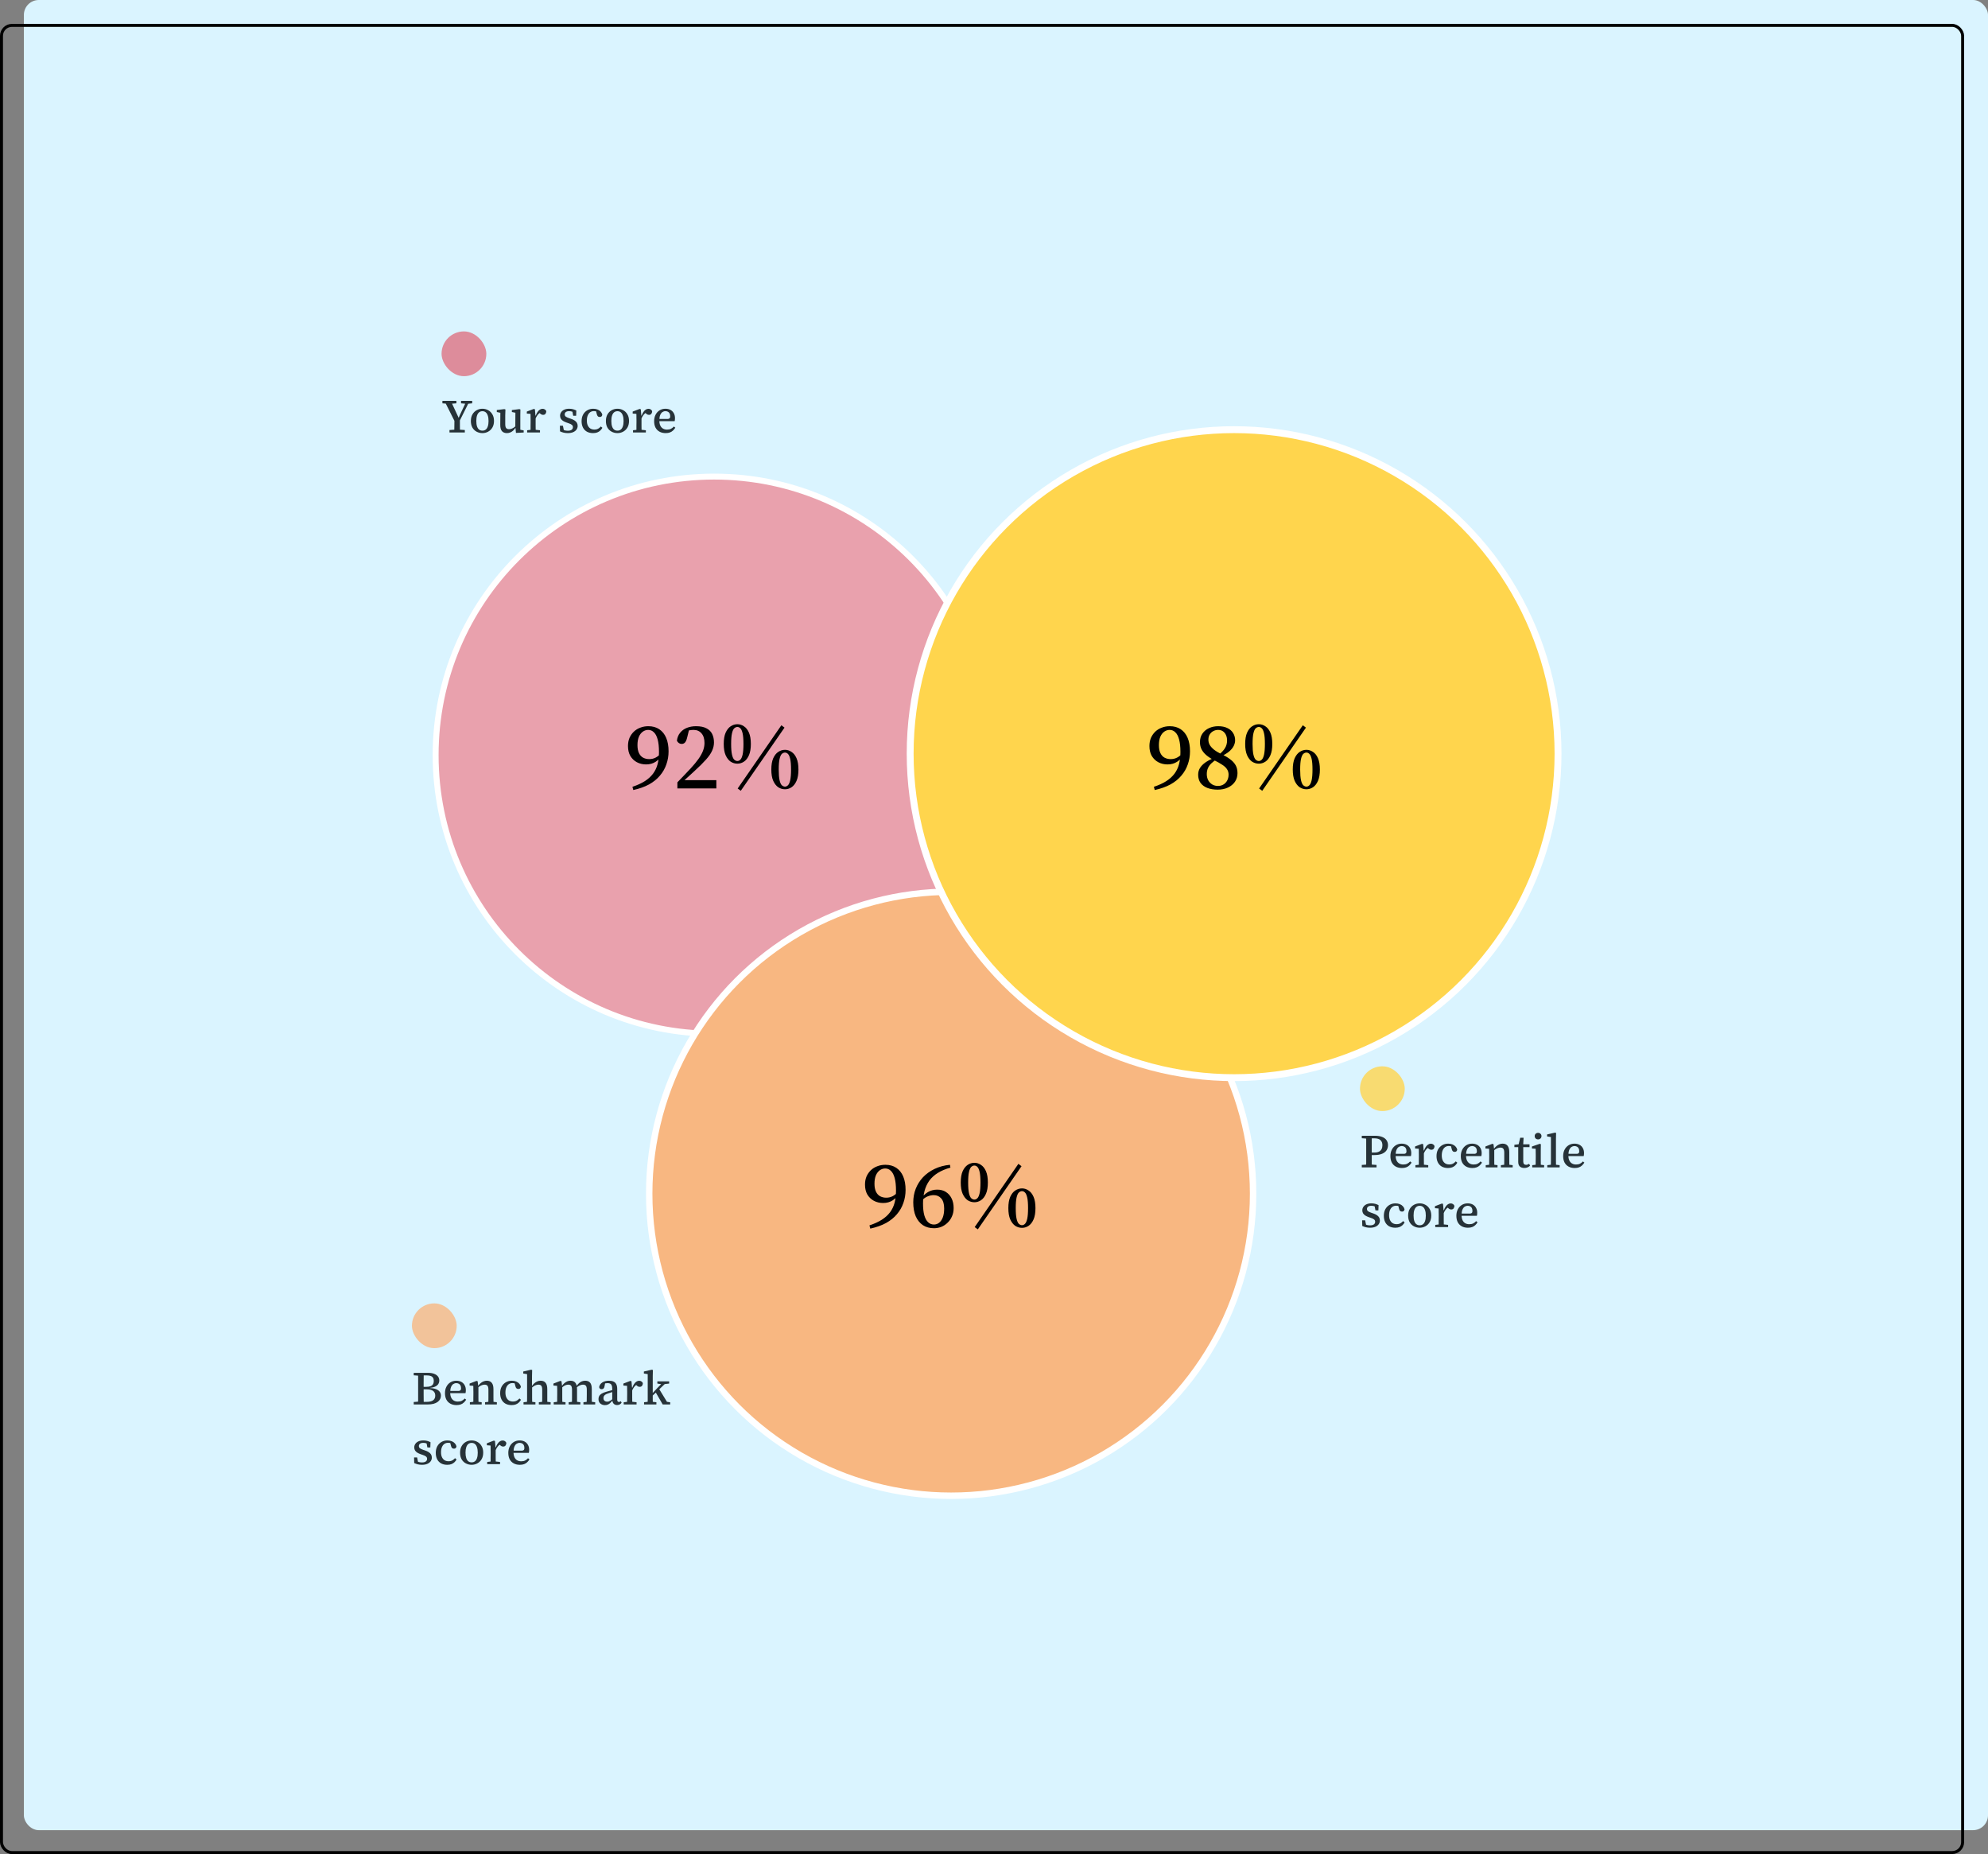
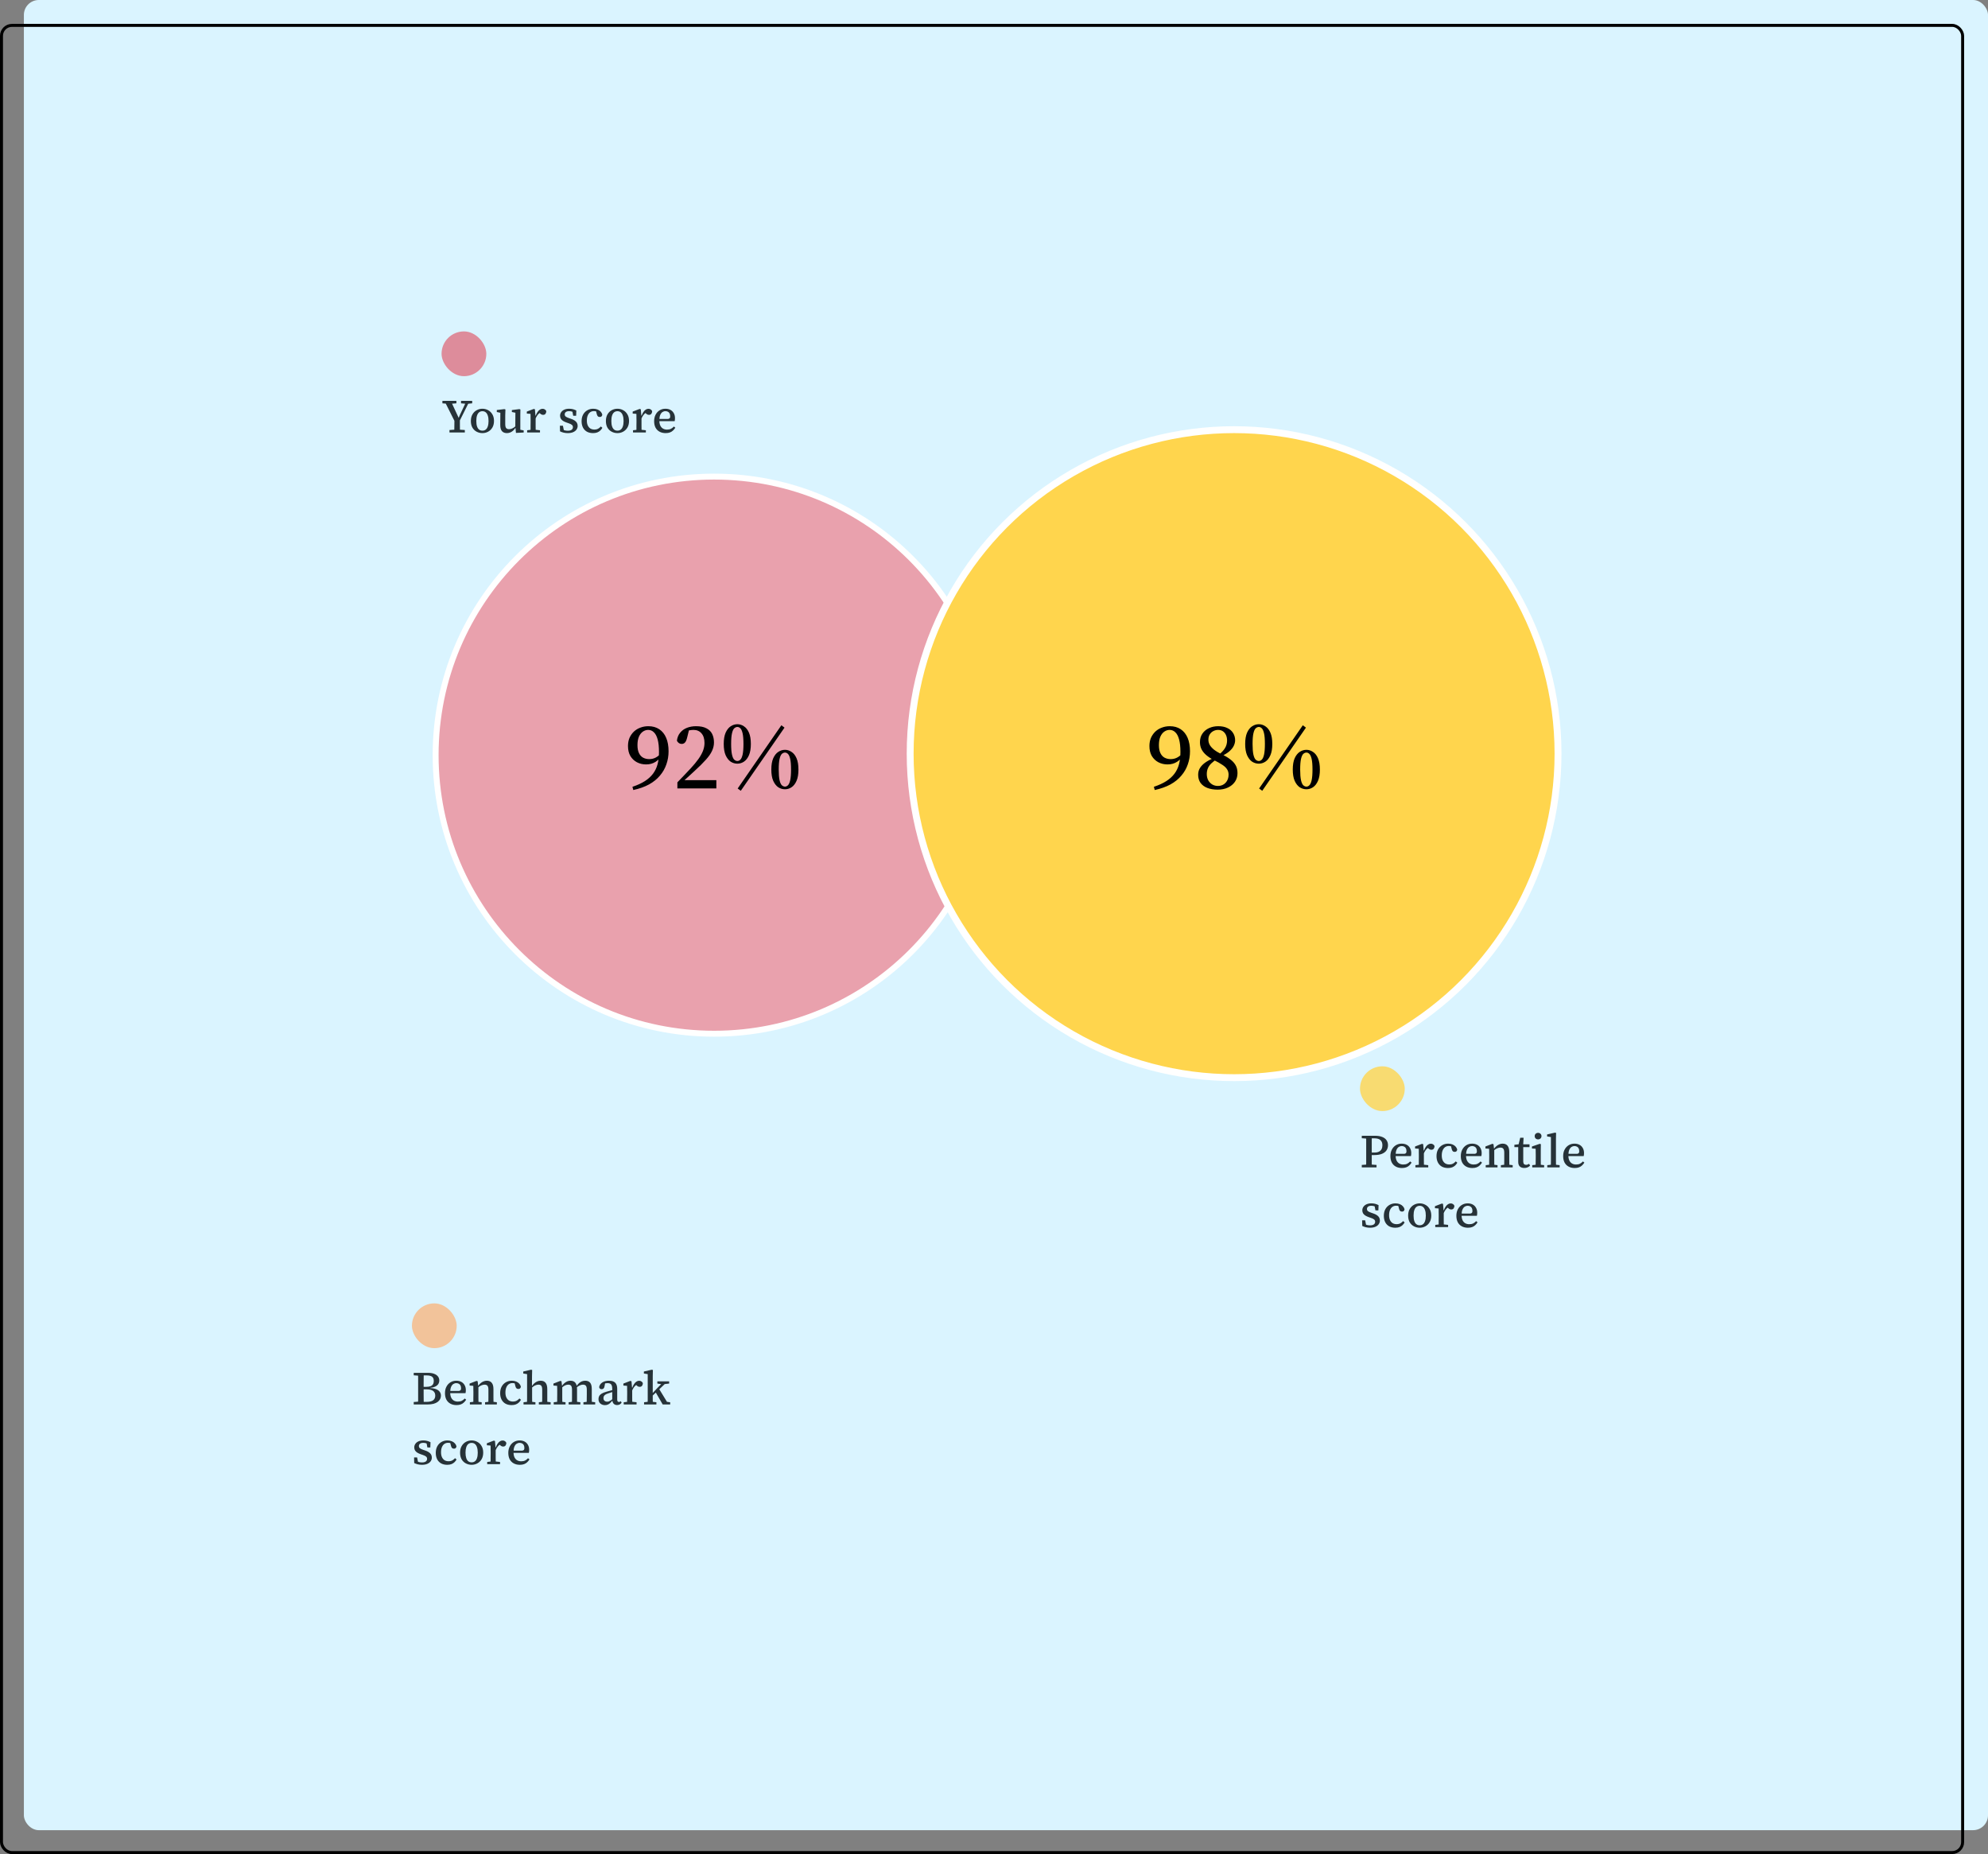
<svg xmlns="http://www.w3.org/2000/svg" width="666" height="621" viewBox="0 0 666 621" fill="none">
  <rect x="0" y="0" width="666" height="621" fill="#808080" stroke="none" />
  <g clip-path="url(#clip0_2281_9020)">
    <rect x="8" width="658" height="613" rx="4" fill="#DAF4FF" />
    <circle cx="239.24" cy="252.932" r="93.299" fill="#E9A1AD" stroke="white" stroke-width="1.985" />
-     <circle cx="318.645" cy="399.825" r="101.155" fill="#F8B781" stroke="white" stroke-width="2.152" />
    <circle cx="413.433" cy="252.433" r="108.521" fill="#FFD54D" stroke="white" stroke-width="2.309" />
    <path d="M212.161 264.61L211.875 263.53C213.526 262.98 214.913 262.345 216.036 261.625C217.158 260.905 218.068 260.079 218.767 259.147C219.466 258.216 219.974 257.157 220.292 255.971C220.609 254.764 220.768 253.399 220.768 251.874C220.768 250.159 220.62 248.761 220.323 247.682C220.027 246.58 219.603 245.776 219.053 245.268C218.523 244.738 217.888 244.474 217.147 244.474C216.512 244.474 215.919 244.664 215.369 245.045C214.818 245.426 214.373 245.998 214.035 246.76C213.717 247.523 213.558 248.465 213.558 249.587C213.558 250.667 213.728 251.556 214.066 252.255C214.405 252.954 214.871 253.462 215.464 253.78C216.078 254.097 216.755 254.256 217.497 254.256C218.28 254.256 219 254.087 219.656 253.748C220.313 253.409 220.937 252.89 221.53 252.192L222.197 252.509H221.975C221.361 253.674 220.588 254.553 219.656 255.145C218.746 255.738 217.676 256.035 216.448 256.035C215.326 256.035 214.299 255.791 213.368 255.304C212.457 254.817 211.727 254.118 211.176 253.208C210.647 252.297 210.382 251.186 210.382 249.873C210.382 248.857 210.551 247.946 210.89 247.142C211.25 246.337 211.737 245.638 212.351 245.045C212.986 244.452 213.717 244.008 214.543 243.711C215.369 243.394 216.258 243.235 217.211 243.235C218.629 243.235 219.847 243.574 220.863 244.251C221.88 244.929 222.652 245.892 223.182 247.142C223.711 248.391 223.976 249.894 223.976 251.652C223.976 253.176 223.732 254.627 223.245 256.003C222.779 257.379 222.06 258.639 221.086 259.783C220.133 260.926 218.915 261.911 217.433 262.736C215.951 263.541 214.193 264.166 212.161 264.61ZM226.929 264.07V262.038C227.733 261.233 228.506 260.428 229.247 259.624C230.01 258.819 230.74 258.046 231.439 257.305C232.455 256.204 233.302 255.177 233.98 254.224C234.657 253.272 235.166 252.361 235.504 251.493C235.843 250.604 236.013 249.725 236.013 248.857C236.013 247.459 235.674 246.379 234.996 245.617C234.34 244.855 233.45 244.474 232.328 244.474C231.905 244.474 231.418 244.527 230.867 244.632C230.338 244.738 229.787 244.929 229.216 245.204L230.931 244.061L230.232 246.919C230.105 247.47 229.957 247.914 229.787 248.253C229.618 248.571 229.417 248.804 229.184 248.952C228.951 249.1 228.686 249.174 228.39 249.174C228.03 249.174 227.712 249.079 227.437 248.888C227.162 248.698 226.939 248.433 226.77 248.094C226.897 247.036 227.257 246.146 227.85 245.426C228.443 244.685 229.205 244.135 230.137 243.775C231.068 243.415 232.085 243.235 233.186 243.235C234.626 243.235 235.78 243.468 236.648 243.934C237.537 244.378 238.183 245.014 238.585 245.839C238.988 246.665 239.189 247.607 239.189 248.666C239.189 249.619 238.977 250.551 238.553 251.461C238.151 252.372 237.463 253.367 236.489 254.447C235.536 255.527 234.245 256.808 232.614 258.29C232.233 258.629 231.82 259.01 231.375 259.433C230.952 259.835 230.497 260.248 230.01 260.672C229.544 261.095 229.067 261.529 228.58 261.974L228.993 260.672V261.307H239.983V264.07H226.929ZM247.033 255.781C246.228 255.781 245.477 255.558 244.778 255.114C244.1 254.648 243.539 253.928 243.095 252.954C242.671 251.98 242.459 250.72 242.459 249.174C242.459 247.629 242.671 246.369 243.095 245.395C243.539 244.421 244.1 243.711 244.778 243.267C245.477 242.801 246.228 242.568 247.033 242.568C247.816 242.568 248.547 242.801 249.224 243.267C249.923 243.711 250.484 244.421 250.908 245.395C251.331 246.369 251.543 247.629 251.543 249.174C251.543 250.72 251.331 251.98 250.908 252.954C250.484 253.928 249.923 254.648 249.224 255.114C248.547 255.558 247.816 255.781 247.033 255.781ZM247.033 254.891C247.393 254.891 247.721 254.743 248.018 254.447C248.335 254.15 248.589 253.589 248.78 252.763C248.97 251.916 249.066 250.72 249.066 249.174C249.066 247.629 248.97 246.443 248.78 245.617C248.589 244.791 248.335 244.23 248.018 243.934C247.721 243.637 247.393 243.489 247.033 243.489C246.673 243.489 246.324 243.637 245.985 243.934C245.667 244.23 245.413 244.791 245.223 245.617C245.032 246.443 244.937 247.629 244.937 249.174C244.937 250.72 245.032 251.916 245.223 252.763C245.413 253.589 245.667 254.15 245.985 254.447C246.324 254.743 246.673 254.891 247.033 254.891ZM248.176 264.864L247.128 264.102L261.77 242.917L262.818 243.711L248.176 264.864ZM262.977 264.356C262.172 264.356 261.421 264.134 260.722 263.689C260.044 263.223 259.483 262.503 259.039 261.529C258.615 260.555 258.403 259.296 258.403 257.75C258.403 256.204 258.615 254.944 259.039 253.97C259.483 252.996 260.044 252.287 260.722 251.842C261.421 251.376 262.172 251.144 262.977 251.144C263.76 251.144 264.491 251.376 265.169 251.842C265.867 252.287 266.428 252.996 266.852 253.97C267.275 254.944 267.487 256.204 267.487 257.75C267.487 259.296 267.275 260.555 266.852 261.529C266.428 262.503 265.867 263.223 265.169 263.689C264.491 264.134 263.76 264.356 262.977 264.356ZM262.977 263.467C263.337 263.467 263.665 263.319 263.962 263.022C264.279 262.726 264.533 262.165 264.724 261.339C264.914 260.492 265.01 259.296 265.01 257.75C265.01 256.204 264.914 255.018 264.724 254.193C264.533 253.367 264.279 252.806 263.962 252.509C263.665 252.213 263.337 252.065 262.977 252.065C262.617 252.065 262.268 252.213 261.929 252.509C261.611 252.806 261.357 253.367 261.167 254.193C260.976 255.018 260.881 256.204 260.881 257.75C260.881 259.296 260.976 260.492 261.167 261.339C261.357 262.165 261.611 262.726 261.929 263.022C262.268 263.319 262.617 263.467 262.977 263.467Z" fill="black" />
-     <path d="M291.563 411.509L291.277 410.429C292.929 409.878 294.316 409.243 295.438 408.523C296.56 407.803 297.471 406.977 298.169 406.046C298.868 405.114 299.376 404.055 299.694 402.87C300.011 401.663 300.17 400.297 300.17 398.772C300.17 397.057 300.022 395.66 299.726 394.58C299.429 393.479 299.006 392.674 298.455 392.166C297.926 391.637 297.291 391.372 296.549 391.372C295.914 391.372 295.321 391.563 294.771 391.944C294.22 392.325 293.776 392.897 293.437 393.659C293.119 394.421 292.96 395.363 292.96 396.486C292.96 397.566 293.13 398.455 293.469 399.154C293.807 399.852 294.273 400.361 294.866 400.678C295.48 400.996 296.158 401.155 296.899 401.155C297.682 401.155 298.402 400.985 299.059 400.646C299.715 400.308 300.34 399.789 300.933 399.09L301.6 399.408H301.377C300.763 400.572 299.99 401.451 299.059 402.044C298.148 402.637 297.079 402.933 295.851 402.933C294.729 402.933 293.702 402.69 292.77 402.203C291.859 401.716 291.129 401.017 290.578 400.106C290.049 399.196 289.784 398.084 289.784 396.771C289.784 395.755 289.954 394.845 290.293 394.04C290.652 393.235 291.14 392.537 291.754 391.944C292.389 391.351 293.119 390.906 293.945 390.61C294.771 390.292 295.66 390.133 296.613 390.133C298.032 390.133 299.249 390.472 300.266 391.15C301.282 391.827 302.055 392.791 302.584 394.04C303.113 395.289 303.378 396.793 303.378 398.55C303.378 400.075 303.135 401.525 302.648 402.901C302.182 404.278 301.462 405.538 300.488 406.681C299.535 407.824 298.318 408.809 296.835 409.635C295.353 410.439 293.596 411.064 291.563 411.509ZM312.906 411.382C311.466 411.382 310.227 411.043 309.19 410.365C308.152 409.667 307.348 408.671 306.776 407.38C306.225 406.067 305.95 404.511 305.95 402.711C305.95 401.102 306.225 399.588 306.776 398.169C307.348 396.729 308.152 395.448 309.19 394.326C310.248 393.204 311.54 392.272 313.065 391.531C314.589 390.79 316.315 390.324 318.242 390.133L318.4 391.086C316.77 391.531 315.362 392.124 314.176 392.865C313.012 393.585 312.059 394.453 311.318 395.469C310.598 396.486 310.068 397.629 309.73 398.899C309.391 400.17 309.221 401.578 309.221 403.124C309.221 404.733 309.37 406.056 309.666 407.094C309.963 408.11 310.386 408.873 310.937 409.381C311.487 409.889 312.133 410.143 312.874 410.143C313.53 410.143 314.113 409.942 314.621 409.539C315.15 409.116 315.563 408.513 315.86 407.729C316.156 406.924 316.304 405.94 316.304 404.775C316.304 403.272 315.976 402.15 315.32 401.409C314.684 400.668 313.848 400.297 312.81 400.297C312.133 400.297 311.434 400.445 310.714 400.742C309.994 401.038 309.317 401.546 308.682 402.266L308.078 401.822H308.269C309.031 400.72 309.878 399.884 310.81 399.312C311.762 398.741 312.81 398.455 313.954 398.455C315.118 398.455 316.103 398.72 316.908 399.249C317.733 399.778 318.369 400.509 318.813 401.44C319.258 402.351 319.48 403.41 319.48 404.617C319.48 405.675 319.29 406.617 318.909 407.443C318.549 408.269 318.051 408.978 317.416 409.571C316.802 410.164 316.103 410.619 315.32 410.937C314.536 411.233 313.732 411.382 312.906 411.382ZM326.435 402.679C325.631 402.679 324.879 402.457 324.18 402.012C323.503 401.546 322.942 400.826 322.497 399.852C322.073 398.878 321.862 397.618 321.862 396.073C321.862 394.527 322.073 393.267 322.497 392.293C322.942 391.319 323.503 390.61 324.18 390.165C324.879 389.699 325.631 389.466 326.435 389.466C327.219 389.466 327.949 389.699 328.627 390.165C329.326 390.61 329.887 391.319 330.31 392.293C330.734 393.267 330.945 394.527 330.945 396.073C330.945 397.618 330.734 398.878 330.31 399.852C329.887 400.826 329.326 401.546 328.627 402.012C327.949 402.457 327.219 402.679 326.435 402.679ZM326.435 401.79C326.795 401.79 327.123 401.642 327.42 401.345C327.737 401.049 327.992 400.488 328.182 399.662C328.373 398.815 328.468 397.618 328.468 396.073C328.468 394.527 328.373 393.341 328.182 392.515C327.992 391.69 327.737 391.129 327.42 390.832C327.123 390.536 326.795 390.387 326.435 390.387C326.075 390.387 325.726 390.536 325.387 390.832C325.07 391.129 324.815 391.69 324.625 392.515C324.434 393.341 324.339 394.527 324.339 396.073C324.339 397.618 324.434 398.815 324.625 399.662C324.815 400.488 325.07 401.049 325.387 401.345C325.726 401.642 326.075 401.79 326.435 401.79ZM327.579 411.763L326.531 411.001L341.172 389.816L342.221 390.61L327.579 411.763ZM342.379 411.255C341.575 411.255 340.823 411.032 340.124 410.588C339.447 410.122 338.886 409.402 338.441 408.428C338.018 407.454 337.806 406.194 337.806 404.648C337.806 403.103 338.018 401.843 338.441 400.869C338.886 399.895 339.447 399.185 340.124 398.741C340.823 398.275 341.575 398.042 342.379 398.042C343.163 398.042 343.893 398.275 344.571 398.741C345.27 399.185 345.831 399.895 346.254 400.869C346.678 401.843 346.889 403.103 346.889 404.648C346.889 406.194 346.678 407.454 346.254 408.428C345.831 409.402 345.27 410.122 344.571 410.588C343.893 411.032 343.163 411.255 342.379 411.255ZM342.379 410.365C342.739 410.365 343.068 410.217 343.364 409.921C343.682 409.624 343.936 409.063 344.126 408.237C344.317 407.39 344.412 406.194 344.412 404.648C344.412 403.103 344.317 401.917 344.126 401.091C343.936 400.265 343.682 399.704 343.364 399.408C343.068 399.111 342.739 398.963 342.379 398.963C342.019 398.963 341.67 399.111 341.331 399.408C341.014 399.704 340.76 400.265 340.569 401.091C340.378 401.917 340.283 403.103 340.283 404.648C340.283 406.194 340.378 407.39 340.569 408.237C340.76 409.063 341.014 409.624 341.331 409.921C341.67 410.217 342.019 410.365 342.379 410.365Z" fill="black" />
    <path d="M386.848 264.61L386.562 263.53C388.214 262.98 389.601 262.345 390.723 261.625C391.845 260.905 392.756 260.079 393.454 259.147C394.153 258.216 394.661 257.157 394.979 255.971C395.297 254.764 395.455 253.399 395.455 251.874C395.455 250.159 395.307 248.761 395.011 247.682C394.714 246.58 394.291 245.776 393.74 245.268C393.211 244.738 392.576 244.474 391.835 244.474C391.199 244.474 390.607 244.664 390.056 245.045C389.505 245.426 389.061 245.998 388.722 246.76C388.404 247.523 388.246 248.465 388.246 249.587C388.246 250.667 388.415 251.556 388.754 252.255C389.093 252.954 389.558 253.462 390.151 253.78C390.765 254.097 391.443 254.256 392.184 254.256C392.967 254.256 393.687 254.087 394.344 253.748C395 253.409 395.625 252.89 396.218 252.192L396.885 252.509H396.662C396.048 253.674 395.275 254.553 394.344 255.145C393.433 255.738 392.364 256.035 391.136 256.035C390.014 256.035 388.987 255.791 388.055 255.304C387.145 254.817 386.414 254.118 385.864 253.208C385.334 252.297 385.07 251.186 385.07 249.873C385.07 248.857 385.239 247.946 385.578 247.142C385.938 246.337 386.425 245.638 387.039 245.045C387.674 244.452 388.404 244.008 389.23 243.711C390.056 243.394 390.945 243.235 391.898 243.235C393.317 243.235 394.534 243.574 395.551 244.251C396.567 244.929 397.34 245.892 397.869 247.142C398.399 248.391 398.663 249.894 398.663 251.652C398.663 253.176 398.42 254.627 397.933 256.003C397.467 257.379 396.747 258.639 395.773 259.783C394.82 260.926 393.603 261.911 392.12 262.736C390.638 263.541 388.881 264.166 386.848 264.61ZM407.937 264.483C406.624 264.483 405.47 264.293 404.475 263.912C403.501 263.53 402.739 262.969 402.188 262.228C401.659 261.466 401.394 260.555 401.394 259.497C401.394 258.65 401.595 257.898 401.997 257.242C402.4 256.585 402.982 255.982 403.744 255.431C404.528 254.881 405.481 254.362 406.603 253.875V253.653L407.746 254.224C406.984 254.69 406.338 255.177 405.809 255.685C405.301 256.172 404.92 256.712 404.665 257.305C404.411 257.877 404.284 258.533 404.284 259.274C404.284 260.037 404.443 260.725 404.761 261.339C405.099 261.932 405.544 262.398 406.095 262.736C406.666 263.075 407.312 263.245 408.032 263.245C409.091 263.245 409.948 262.885 410.605 262.165C411.261 261.445 411.589 260.545 411.589 259.465C411.589 258.766 411.409 258.152 411.049 257.623C410.711 257.093 410.171 256.596 409.43 256.13C408.71 255.643 407.799 255.135 406.698 254.605C405.703 254.097 404.856 253.547 404.157 252.954C403.458 252.361 402.919 251.705 402.537 250.985C402.177 250.265 401.997 249.46 401.997 248.571C401.997 247.449 402.273 246.496 402.823 245.712C403.374 244.908 404.115 244.294 405.047 243.87C405.978 243.447 407.005 243.235 408.127 243.235C409.313 243.235 410.319 243.436 411.145 243.838C411.992 244.22 412.637 244.77 413.082 245.49C413.548 246.21 413.781 247.036 413.781 247.967C413.781 248.539 413.633 249.143 413.336 249.778C413.04 250.413 412.542 251.038 411.843 251.652C411.166 252.245 410.213 252.816 408.985 253.367V253.589L408 253.049C409.144 252.16 409.938 251.334 410.382 250.572C410.848 249.81 411.081 248.963 411.081 248.031C411.081 247.353 410.965 246.75 410.732 246.221C410.499 245.691 410.16 245.268 409.715 244.95C409.271 244.632 408.72 244.474 408.064 244.474C407.492 244.474 406.952 244.611 406.444 244.887C405.957 245.141 405.565 245.511 405.269 245.998C404.972 246.464 404.824 247.046 404.824 247.745C404.824 248.359 404.972 248.941 405.269 249.492C405.586 250.042 406.074 250.582 406.73 251.112C407.386 251.62 408.254 252.139 409.334 252.668C410.435 253.176 411.367 253.727 412.129 254.32C412.913 254.891 413.516 255.548 413.94 256.289C414.363 257.03 414.575 257.919 414.575 258.957C414.575 260.037 414.289 261 413.717 261.847C413.146 262.673 412.362 263.319 411.367 263.784C410.372 264.25 409.228 264.483 407.937 264.483ZM421.72 255.781C420.916 255.781 420.164 255.558 419.465 255.114C418.788 254.648 418.227 253.928 417.782 252.954C417.359 251.98 417.147 250.72 417.147 249.174C417.147 247.629 417.359 246.369 417.782 245.395C418.227 244.421 418.788 243.711 419.465 243.267C420.164 242.801 420.916 242.568 421.72 242.568C422.504 242.568 423.234 242.801 423.912 243.267C424.611 243.711 425.172 244.421 425.595 245.395C426.019 246.369 426.231 247.629 426.231 249.174C426.231 250.72 426.019 251.98 425.595 252.954C425.172 253.928 424.611 254.648 423.912 255.114C423.234 255.558 422.504 255.781 421.72 255.781ZM421.72 254.891C422.08 254.891 422.409 254.743 422.705 254.447C423.023 254.15 423.277 253.589 423.467 252.763C423.658 251.916 423.753 250.72 423.753 249.174C423.753 247.629 423.658 246.443 423.467 245.617C423.277 244.791 423.023 244.23 422.705 243.934C422.409 243.637 422.08 243.489 421.72 243.489C421.36 243.489 421.011 243.637 420.672 243.934C420.355 244.23 420.101 244.791 419.91 245.617C419.719 246.443 419.624 247.629 419.624 249.174C419.624 250.72 419.719 251.916 419.91 252.763C420.101 253.589 420.355 254.15 420.672 254.447C421.011 254.743 421.36 254.891 421.72 254.891ZM422.864 264.864L421.816 264.102L436.458 242.917L437.506 243.711L422.864 264.864ZM437.665 264.356C436.86 264.356 436.108 264.134 435.41 263.689C434.732 263.223 434.171 262.503 433.726 261.529C433.303 260.555 433.091 259.296 433.091 257.75C433.091 256.204 433.303 254.944 433.726 253.97C434.171 252.996 434.732 252.287 435.41 251.842C436.108 251.376 436.86 251.144 437.665 251.144C438.448 251.144 439.179 251.376 439.856 251.842C440.555 252.287 441.116 252.996 441.539 253.97C441.963 254.944 442.175 256.204 442.175 257.75C442.175 259.296 441.963 260.555 441.539 261.529C441.116 262.503 440.555 263.223 439.856 263.689C439.179 264.134 438.448 264.356 437.665 264.356ZM437.665 263.467C438.025 263.467 438.353 263.319 438.649 263.022C438.967 262.726 439.221 262.165 439.411 261.339C439.602 260.492 439.697 259.296 439.697 257.75C439.697 256.204 439.602 255.018 439.411 254.193C439.221 253.367 438.967 252.806 438.649 252.509C438.353 252.213 438.025 252.065 437.665 252.065C437.305 252.065 436.955 252.213 436.616 252.509C436.299 252.806 436.045 253.367 435.854 254.193C435.664 255.018 435.568 256.204 435.568 257.75C435.568 259.296 435.664 260.492 435.854 261.339C436.045 262.165 436.299 262.726 436.616 263.022C436.955 263.319 437.305 263.467 437.665 263.467Z" fill="black" />
    <g opacity="0.8">
      <rect x="455.609" y="357.148" width="15" height="15" rx="7.5" fill="#FFD54D" />
    </g>
    <path d="M456.213 391.008V390.182L458.341 390.023H458.944L461.152 390.182V391.008H456.213ZM457.658 391.008C457.679 390.468 457.69 389.928 457.69 389.388C457.69 388.848 457.69 388.303 457.69 387.752C457.69 387.202 457.69 386.651 457.69 386.101V385.323C457.69 384.772 457.69 384.227 457.69 383.687C457.69 383.136 457.69 382.591 457.69 382.051C457.69 381.501 457.679 380.955 457.658 380.415H459.58C459.569 380.945 459.558 381.485 459.548 382.035C459.548 382.586 459.548 383.136 459.548 383.687C459.548 384.227 459.548 384.772 459.548 385.323V386.339C459.548 386.837 459.548 387.339 459.548 387.848C459.548 388.356 459.548 388.875 459.548 389.404C459.558 389.923 459.569 390.457 459.58 391.008H457.658ZM458.674 386.879V386.037H460.389C461.046 386.037 461.57 385.937 461.962 385.735C462.364 385.534 462.655 385.254 462.835 384.894C463.026 384.523 463.121 384.089 463.121 383.592C463.121 382.84 462.904 382.268 462.47 381.876C462.046 381.474 461.369 381.273 460.437 381.273H458.77V380.415H460.628C461.612 380.415 462.422 380.548 463.057 380.812C463.703 381.067 464.185 381.432 464.503 381.908C464.831 382.385 464.995 382.94 464.995 383.576C464.995 384.19 464.836 384.751 464.518 385.259C464.201 385.757 463.698 386.154 463.01 386.45C462.332 386.736 461.438 386.879 460.326 386.879H458.674ZM456.213 381.241V380.415H458.468V381.4H458.261L456.213 381.241ZM469.658 391.214C468.874 391.214 468.192 391.055 467.609 390.738C467.027 390.42 466.577 389.965 466.259 389.372C465.952 388.769 465.799 388.054 465.799 387.228C465.799 386.392 465.963 385.661 466.291 385.037C466.619 384.412 467.069 383.925 467.641 383.576C468.213 383.226 468.859 383.052 469.578 383.052C470.224 383.052 470.785 383.179 471.262 383.433C471.738 383.687 472.109 384.052 472.373 384.529C472.649 384.994 472.786 385.555 472.786 386.212C472.786 386.402 472.776 386.588 472.755 386.768C472.733 386.937 472.707 387.085 472.675 387.212H466.736V386.466H470.5C470.785 386.402 470.971 386.302 471.055 386.164C471.14 386.016 471.182 385.831 471.182 385.608C471.182 385.217 471.119 384.894 470.992 384.64C470.865 384.386 470.68 384.195 470.436 384.068C470.193 383.93 469.907 383.862 469.578 383.862C469.219 383.862 468.88 383.967 468.562 384.179C468.255 384.391 468.006 384.73 467.816 385.196C467.636 385.651 467.546 386.26 467.546 387.022C467.546 387.678 467.652 388.234 467.863 388.689C468.075 389.134 468.377 389.473 468.769 389.706C469.16 389.928 469.61 390.039 470.118 390.039C470.637 390.039 471.077 389.949 471.436 389.769C471.796 389.589 472.119 389.335 472.405 389.007L472.898 389.404C472.675 389.764 472.416 390.081 472.119 390.357C471.834 390.632 471.489 390.844 471.087 390.992C470.695 391.14 470.219 391.214 469.658 391.214ZM474.173 391.008V390.261L475.904 390.055H476.587L478.476 390.261V391.008H474.173ZM475.3 391.008C475.311 390.711 475.316 390.367 475.316 389.976C475.316 389.584 475.316 389.182 475.316 388.769C475.327 388.345 475.332 387.964 475.332 387.625V386.784C475.332 386.508 475.327 386.265 475.316 386.053C475.316 385.831 475.316 385.619 475.316 385.418C475.316 385.206 475.311 384.989 475.3 384.767L474.062 384.671V384.004L476.38 383.115L476.777 383.226L476.952 385.307L477.015 385.323V387.625C477.015 387.964 477.015 388.345 477.015 388.769C477.026 389.182 477.031 389.584 477.031 389.976C477.042 390.367 477.047 390.711 477.047 391.008H475.3ZM476.904 386.577L476.698 385.386H477.047C477.216 384.899 477.418 384.486 477.651 384.147C477.883 383.798 478.143 383.533 478.429 383.353C478.715 383.163 479.022 383.068 479.35 383.068C479.657 383.068 479.916 383.147 480.128 383.306C480.35 383.454 480.504 383.645 480.588 383.877C480.578 384.237 480.483 384.534 480.303 384.767C480.123 384.989 479.863 385.1 479.524 385.1C479.313 385.1 479.117 385.053 478.937 384.957C478.767 384.862 478.609 384.74 478.46 384.592L478.079 384.211L478.873 384.179C478.397 384.412 477.995 384.735 477.666 385.148C477.349 385.561 477.095 386.037 476.904 386.577ZM485.072 391.214C484.289 391.214 483.606 391.055 483.024 390.738C482.452 390.41 482.013 389.949 481.706 389.356C481.399 388.753 481.245 388.043 481.245 387.228C481.245 386.371 481.415 385.63 481.753 385.005C482.103 384.38 482.574 383.899 483.167 383.56C483.76 383.221 484.416 383.052 485.136 383.052C485.687 383.052 486.179 383.142 486.613 383.322C487.047 383.502 487.396 383.745 487.661 384.052C487.936 384.359 488.111 384.693 488.185 385.053C488.143 385.296 488.053 385.487 487.915 385.624C487.777 385.751 487.587 385.815 487.343 385.815C487.058 385.815 486.835 385.73 486.676 385.561C486.518 385.391 486.406 385.158 486.343 384.862L485.994 383.496L486.93 384.227C486.687 384.1 486.433 384.004 486.168 383.941C485.914 383.877 485.639 383.846 485.342 383.846C484.898 383.846 484.495 383.967 484.136 384.211C483.786 384.454 483.511 384.814 483.31 385.291C483.109 385.757 483.008 386.328 483.008 387.006C483.008 387.694 483.119 388.26 483.341 388.705C483.564 389.15 483.86 389.483 484.231 389.706C484.612 389.917 485.041 390.023 485.517 390.023C485.824 390.023 486.105 389.986 486.359 389.912C486.613 389.838 486.846 389.721 487.058 389.563C487.28 389.404 487.492 389.213 487.693 388.991L488.217 389.436C488.016 389.785 487.777 390.092 487.502 390.357C487.227 390.621 486.888 390.833 486.486 390.992C486.094 391.14 485.623 391.214 485.072 391.214ZM493.246 391.214C492.463 391.214 491.78 391.055 491.198 390.738C490.615 390.42 490.165 389.965 489.848 389.372C489.541 388.769 489.387 388.054 489.387 387.228C489.387 386.392 489.551 385.661 489.879 385.037C490.208 384.412 490.658 383.925 491.229 383.576C491.801 383.226 492.447 383.052 493.167 383.052C493.813 383.052 494.374 383.179 494.85 383.433C495.326 383.687 495.697 384.052 495.962 384.529C496.237 384.994 496.375 385.555 496.375 386.212C496.375 386.402 496.364 386.588 496.343 386.768C496.322 386.937 496.295 387.085 496.263 387.212H490.324V386.466H494.088C494.374 386.402 494.559 386.302 494.644 386.164C494.728 386.016 494.771 385.831 494.771 385.608C494.771 385.217 494.707 384.894 494.58 384.64C494.453 384.386 494.268 384.195 494.024 384.068C493.781 383.93 493.495 383.862 493.167 383.862C492.807 383.862 492.468 383.967 492.15 384.179C491.843 384.391 491.595 384.73 491.404 385.196C491.224 385.651 491.134 386.26 491.134 387.022C491.134 387.678 491.24 388.234 491.452 388.689C491.663 389.134 491.965 389.473 492.357 389.706C492.749 389.928 493.198 390.039 493.707 390.039C494.225 390.039 494.665 389.949 495.025 389.769C495.385 389.589 495.708 389.335 495.993 389.007L496.486 389.404C496.263 389.764 496.004 390.081 495.708 390.357C495.422 390.632 495.078 390.844 494.675 390.992C494.284 391.14 493.807 391.214 493.246 391.214ZM497.729 391.008V390.261L499.444 390.055H500.064L501.683 390.261V391.008H497.729ZM498.873 391.008C498.883 390.711 498.888 390.367 498.888 389.976C498.888 389.584 498.888 389.182 498.888 388.769C498.899 388.345 498.904 387.964 498.904 387.625V386.784C498.904 386.508 498.899 386.265 498.888 386.053C498.888 385.831 498.888 385.619 498.888 385.418C498.888 385.206 498.883 384.989 498.873 384.767L497.634 384.671V384.004L499.937 383.115L500.334 383.226L500.54 384.973L500.588 384.989V387.625C500.588 387.964 500.588 388.345 500.588 388.769C500.598 389.182 500.604 389.584 500.604 389.976C500.614 390.367 500.619 390.711 500.619 391.008H498.873ZM502.811 391.008V390.261L504.494 390.055H505.098L506.765 390.261V391.008H502.811ZM503.907 391.008C503.917 390.711 503.923 390.373 503.923 389.991C503.933 389.6 503.938 389.197 503.938 388.785C503.938 388.361 503.938 387.975 503.938 387.625V386.101C503.938 385.465 503.838 385.021 503.637 384.767C503.436 384.502 503.113 384.37 502.668 384.37C502.414 384.37 502.16 384.412 501.906 384.497C501.652 384.571 501.392 384.687 501.128 384.846C500.863 385.005 500.593 385.206 500.318 385.45L500.207 384.703H500.556C500.789 384.375 501.054 384.089 501.35 383.846C501.646 383.602 501.964 383.412 502.303 383.274C502.652 383.126 503.017 383.052 503.399 383.052C504.129 383.052 504.68 383.285 505.05 383.75C505.431 384.206 505.622 384.91 505.622 385.862V387.625C505.622 387.975 505.622 388.361 505.622 388.785C505.632 389.197 505.638 389.6 505.638 389.991C505.638 390.373 505.643 390.711 505.654 391.008H503.907ZM509.479 384.227V383.274H512.401V384.227H509.479ZM510.639 391.198C510.025 391.198 509.532 391.034 509.162 390.706C508.802 390.378 508.622 389.864 508.622 389.166C508.622 388.954 508.622 388.747 508.622 388.546C508.622 388.345 508.622 388.107 508.622 387.832V384.227H507.335V383.433L509.305 383.195L508.654 383.703L509.289 381.067H510.416L510.273 383.719L510.305 383.925V389.007C510.305 389.409 510.39 389.7 510.559 389.88C510.729 390.06 510.956 390.15 511.242 390.15C511.433 390.15 511.607 390.118 511.766 390.055C511.925 389.991 512.084 389.912 512.243 389.817L512.608 390.373C512.491 390.521 512.338 390.658 512.147 390.785C511.957 390.913 511.734 391.013 511.48 391.087C511.237 391.161 510.956 391.198 510.639 391.198ZM513.315 391.008V390.261L515.03 390.055H515.633L517.301 390.261V391.008H513.315ZM514.458 391.008C514.458 390.711 514.458 390.367 514.458 389.976C514.469 389.584 514.474 389.182 514.474 388.769C514.485 388.345 514.49 387.964 514.49 387.625V386.815C514.49 386.413 514.485 386.058 514.474 385.751C514.474 385.434 514.469 385.106 514.458 384.767L513.219 384.671V384.004L515.808 383.115L516.205 383.226L516.173 385.291V387.609C516.173 387.959 516.173 388.345 516.173 388.769C516.184 389.182 516.189 389.584 516.189 389.976C516.189 390.367 516.194 390.711 516.205 391.008H514.458ZM515.268 381.622C514.95 381.622 514.68 381.522 514.458 381.321C514.246 381.109 514.141 380.844 514.141 380.527C514.141 380.209 514.246 379.95 514.458 379.748C514.68 379.537 514.95 379.431 515.268 379.431C515.596 379.431 515.866 379.537 516.078 379.748C516.3 379.95 516.411 380.209 516.411 380.527C516.411 380.844 516.3 381.109 516.078 381.321C515.866 381.522 515.596 381.622 515.268 381.622ZM518.353 391.008V390.261L520.1 390.055H520.719L522.498 390.261V391.008H518.353ZM519.544 391.008C519.554 390.627 519.56 390.251 519.56 389.88C519.57 389.499 519.576 389.123 519.576 388.753C519.576 388.372 519.576 387.996 519.576 387.625V380.844L518.289 380.638V379.971L520.91 379.367L521.307 379.447L521.259 381.575V387.625C521.259 387.996 521.259 388.372 521.259 388.753C521.269 389.123 521.275 389.499 521.275 389.88C521.275 390.251 521.28 390.627 521.291 391.008H519.544ZM527.535 391.214C526.752 391.214 526.069 391.055 525.487 390.738C524.904 390.42 524.454 389.965 524.137 389.372C523.83 388.769 523.676 388.054 523.676 387.228C523.676 386.392 523.84 385.661 524.169 385.037C524.497 384.412 524.947 383.925 525.518 383.576C526.09 383.226 526.736 383.052 527.456 383.052C528.102 383.052 528.663 383.179 529.139 383.433C529.616 383.687 529.986 384.052 530.251 384.529C530.526 384.994 530.664 385.555 530.664 386.212C530.664 386.402 530.653 386.588 530.632 386.768C530.611 386.937 530.584 387.085 530.553 387.212H524.613V386.466H528.377C528.663 386.402 528.848 386.302 528.933 386.164C529.017 386.016 529.06 385.831 529.06 385.608C529.06 385.217 528.996 384.894 528.869 384.64C528.742 384.386 528.557 384.195 528.313 384.068C528.07 383.93 527.784 383.862 527.456 383.862C527.096 383.862 526.757 383.967 526.439 384.179C526.132 384.391 525.884 384.73 525.693 385.196C525.513 385.651 525.423 386.26 525.423 387.022C525.423 387.678 525.529 388.234 525.741 388.689C525.952 389.134 526.254 389.473 526.646 389.706C527.038 389.928 527.488 390.039 527.996 390.039C528.515 390.039 528.954 389.949 529.314 389.769C529.674 389.589 529.997 389.335 530.283 389.007L530.775 389.404C530.553 389.764 530.293 390.081 529.997 390.357C529.711 390.632 529.367 390.844 528.964 390.992C528.573 391.14 528.096 391.214 527.535 391.214ZM458.976 411.214C458.468 411.214 457.997 411.161 457.563 411.055C457.139 410.95 456.742 410.807 456.372 410.627L456.324 408.737H457.34L457.737 410.674L456.991 410.69V409.864C457.256 410.044 457.557 410.182 457.896 410.277C458.235 410.373 458.6 410.42 458.992 410.42C459.384 410.42 459.707 410.367 459.961 410.261C460.215 410.156 460.4 410.013 460.516 409.833C460.633 409.653 460.691 409.452 460.691 409.229C460.691 408.901 460.575 408.642 460.342 408.451C460.109 408.25 459.728 408.065 459.198 407.895L458.595 407.689C458.14 407.53 457.748 407.35 457.42 407.149C457.092 406.948 456.837 406.704 456.657 406.418C456.478 406.122 456.388 405.778 456.388 405.386C456.388 404.952 456.509 404.56 456.753 404.211C456.996 403.851 457.34 403.57 457.785 403.369C458.24 403.158 458.791 403.052 459.437 403.052C459.892 403.052 460.321 403.105 460.723 403.21C461.125 403.316 461.496 403.465 461.835 403.655L461.771 405.402H460.786L460.453 403.655H461.104V404.354C460.85 404.184 460.585 404.063 460.31 403.989C460.035 403.904 459.738 403.862 459.421 403.862C458.934 403.862 458.563 403.962 458.309 404.163C458.066 404.354 457.944 404.608 457.944 404.926C457.944 405.233 458.05 405.476 458.261 405.656C458.484 405.836 458.87 406.021 459.421 406.212L459.897 406.371C460.437 406.54 460.882 406.741 461.231 406.974C461.591 407.207 461.856 407.472 462.025 407.768C462.195 408.065 462.279 408.409 462.279 408.8C462.279 409.256 462.147 409.669 461.882 410.039C461.628 410.399 461.258 410.685 460.771 410.897C460.284 411.108 459.685 411.214 458.976 411.214ZM467.424 411.214C466.64 411.214 465.958 411.055 465.375 410.738C464.804 410.41 464.364 409.949 464.057 409.356C463.75 408.753 463.597 408.043 463.597 407.228C463.597 406.371 463.766 405.63 464.105 405.005C464.454 404.38 464.925 403.899 465.518 403.56C466.111 403.221 466.768 403.052 467.487 403.052C468.038 403.052 468.53 403.142 468.964 403.322C469.398 403.502 469.748 403.745 470.012 404.052C470.288 404.359 470.462 404.693 470.537 405.053C470.494 405.296 470.404 405.487 470.267 405.624C470.129 405.751 469.938 405.815 469.695 405.815C469.409 405.815 469.187 405.73 469.028 405.561C468.869 405.391 468.758 405.158 468.694 404.862L468.345 403.496L469.282 404.227C469.038 404.1 468.784 404.004 468.52 403.941C468.266 403.877 467.99 403.846 467.694 403.846C467.249 403.846 466.847 403.967 466.487 404.211C466.138 404.454 465.862 404.814 465.661 405.291C465.46 405.757 465.359 406.328 465.359 407.006C465.359 407.694 465.471 408.26 465.693 408.705C465.915 409.15 466.212 409.483 466.582 409.706C466.963 409.917 467.392 410.023 467.869 410.023C468.176 410.023 468.456 409.986 468.71 409.912C468.964 409.838 469.197 409.721 469.409 409.563C469.631 409.404 469.843 409.213 470.044 408.991L470.568 409.436C470.367 409.785 470.129 410.092 469.854 410.357C469.578 410.621 469.24 410.833 468.837 410.992C468.446 411.14 467.974 411.214 467.424 411.214ZM475.613 411.214C474.925 411.214 474.285 411.061 473.692 410.754C473.099 410.447 472.623 409.991 472.263 409.388C471.913 408.774 471.739 408.033 471.739 407.165C471.739 406.286 471.919 405.54 472.279 404.926C472.639 404.311 473.115 403.846 473.708 403.528C474.301 403.21 474.936 403.052 475.613 403.052C476.291 403.052 476.921 403.21 477.503 403.528C478.096 403.835 478.573 404.296 478.933 404.91C479.303 405.513 479.488 406.254 479.488 407.133C479.488 408.001 479.308 408.742 478.948 409.356C478.588 409.96 478.112 410.42 477.519 410.738C476.937 411.055 476.302 411.214 475.613 411.214ZM475.613 410.388C476.048 410.388 476.413 410.272 476.709 410.039C477.016 409.806 477.249 409.452 477.408 408.975C477.577 408.488 477.662 407.885 477.662 407.165C477.662 406.424 477.577 405.815 477.408 405.338C477.249 404.851 477.016 404.486 476.709 404.243C476.413 403.999 476.048 403.877 475.613 403.877C475.179 403.877 474.809 403.999 474.502 404.243C474.195 404.486 473.962 404.851 473.803 405.338C473.644 405.815 473.565 406.418 473.565 407.149C473.565 407.879 473.644 408.483 473.803 408.959C473.962 409.436 474.195 409.796 474.502 410.039C474.809 410.272 475.179 410.388 475.613 410.388ZM480.826 411.008V410.261L482.557 410.055H483.24L485.129 410.261V411.008H480.826ZM481.953 411.008C481.964 410.711 481.969 410.367 481.969 409.976C481.969 409.584 481.969 409.182 481.969 408.769C481.98 408.345 481.985 407.964 481.985 407.625V406.784C481.985 406.508 481.98 406.265 481.969 406.053C481.969 405.831 481.969 405.619 481.969 405.418C481.969 405.206 481.964 404.989 481.953 404.767L480.715 404.671V404.004L483.033 403.115L483.43 403.226L483.605 405.307L483.668 405.323V407.625C483.668 407.964 483.668 408.345 483.668 408.769C483.679 409.182 483.684 409.584 483.684 409.976C483.695 410.367 483.7 410.711 483.7 411.008H481.953ZM483.557 406.577L483.351 405.386H483.7C483.87 404.899 484.071 404.486 484.304 404.147C484.537 403.798 484.796 403.533 485.082 403.353C485.368 403.163 485.675 403.068 486.003 403.068C486.31 403.068 486.569 403.147 486.781 403.306C487.003 403.454 487.157 403.645 487.242 403.877C487.231 404.237 487.136 404.534 486.956 404.767C486.776 404.989 486.516 405.1 486.178 405.1C485.966 405.1 485.77 405.053 485.59 404.957C485.421 404.862 485.262 404.74 485.114 404.592L484.732 404.211L485.526 404.179C485.05 404.412 484.648 404.735 484.32 405.148C484.002 405.561 483.748 406.037 483.557 406.577ZM491.757 411.214C490.974 411.214 490.291 411.055 489.709 410.738C489.126 410.42 488.676 409.965 488.359 409.372C488.052 408.769 487.898 408.054 487.898 407.228C487.898 406.392 488.062 405.661 488.391 405.037C488.719 404.412 489.169 403.925 489.74 403.576C490.312 403.226 490.958 403.052 491.678 403.052C492.324 403.052 492.885 403.179 493.361 403.433C493.838 403.687 494.208 404.052 494.473 404.529C494.748 404.994 494.886 405.555 494.886 406.212C494.886 406.402 494.875 406.588 494.854 406.768C494.833 406.937 494.806 407.085 494.775 407.212H488.835V406.466H492.599C492.885 406.402 493.07 406.302 493.155 406.164C493.24 406.016 493.282 405.831 493.282 405.608C493.282 405.217 493.218 404.894 493.091 404.64C492.964 404.386 492.779 404.195 492.535 404.068C492.292 403.93 492.006 403.862 491.678 403.862C491.318 403.862 490.979 403.967 490.662 404.179C490.355 404.391 490.106 404.73 489.915 405.196C489.735 405.651 489.645 406.26 489.645 407.022C489.645 407.678 489.751 408.234 489.963 408.689C490.175 409.134 490.476 409.473 490.868 409.706C491.26 409.928 491.71 410.039 492.218 410.039C492.737 410.039 493.176 409.949 493.536 409.769C493.896 409.589 494.219 409.335 494.505 409.007L494.997 409.404C494.775 409.764 494.515 410.081 494.219 410.357C493.933 410.632 493.589 410.844 493.187 410.992C492.795 411.14 492.318 411.214 491.757 411.214Z" fill="#263238" />
    <g opacity="0.8">
      <rect x="138" y="436.555" width="15" height="15" rx="7.5" fill="#F8B781" />
    </g>
    <path d="M138.603 470.414V469.588L140.652 469.429H140.859V470.414H138.603ZM140.049 470.414C140.07 469.874 140.08 469.334 140.08 468.794C140.08 468.244 140.08 467.693 140.08 467.143C140.08 466.592 140.08 466.042 140.08 465.491V464.745C140.08 464.194 140.08 463.649 140.08 463.109C140.08 462.558 140.08 462.008 140.08 461.457C140.08 460.907 140.07 460.362 140.049 459.822H141.954C141.954 460.351 141.949 460.891 141.938 461.442C141.928 461.992 141.923 462.543 141.923 463.093C141.923 463.633 141.923 464.184 141.923 464.745V465.364C141.923 465.957 141.923 466.539 141.923 467.111C141.923 467.672 141.928 468.228 141.938 468.778C141.949 469.318 141.954 469.864 141.954 470.414H140.049ZM141.16 470.414V469.541H142.923C143.897 469.541 144.622 469.366 145.099 469.017C145.575 468.657 145.813 468.138 145.813 467.46C145.813 466.762 145.58 466.237 145.115 465.888C144.649 465.528 143.913 465.348 142.907 465.348H141.049V464.506H142.812C143.394 464.506 143.865 464.438 144.225 464.3C144.596 464.152 144.871 463.935 145.051 463.649C145.231 463.352 145.321 462.982 145.321 462.537C145.321 462.093 145.236 461.738 145.067 461.473C144.897 461.198 144.638 460.997 144.289 460.87C143.939 460.743 143.511 460.679 143.002 460.679H141.16V459.822H143.431C144.215 459.822 144.882 459.928 145.432 460.139C145.993 460.351 146.422 460.647 146.718 461.029C147.015 461.399 147.163 461.849 147.163 462.378C147.163 462.844 147.041 463.257 146.798 463.617C146.554 463.967 146.194 464.247 145.718 464.459C145.242 464.671 144.643 464.808 143.923 464.872V464.888C144.77 464.93 145.474 465.057 146.036 465.269C146.597 465.48 147.015 465.772 147.29 466.142C147.576 466.502 147.719 466.942 147.719 467.46C147.719 467.863 147.629 468.244 147.449 468.604C147.28 468.953 147.01 469.265 146.639 469.541C146.279 469.816 145.813 470.033 145.242 470.192C144.67 470.34 143.992 470.414 143.209 470.414H141.16ZM138.603 460.647V459.822H140.859V460.806H140.652L138.603 460.647ZM152.932 470.621C152.149 470.621 151.466 470.462 150.884 470.144C150.302 469.826 149.852 469.371 149.534 468.778C149.227 468.175 149.073 467.46 149.073 466.634C149.073 465.798 149.238 465.068 149.566 464.443C149.894 463.818 150.344 463.331 150.916 462.982C151.487 462.633 152.133 462.458 152.853 462.458C153.499 462.458 154.06 462.585 154.536 462.839C155.013 463.093 155.383 463.458 155.648 463.935C155.923 464.401 156.061 464.962 156.061 465.618C156.061 465.809 156.05 465.994 156.029 466.174C156.008 466.343 155.982 466.492 155.95 466.619H150.01V465.872H153.774C154.06 465.809 154.245 465.708 154.33 465.57C154.415 465.422 154.457 465.237 154.457 465.015C154.457 464.623 154.393 464.3 154.266 464.046C154.139 463.792 153.954 463.601 153.711 463.474C153.467 463.337 153.181 463.268 152.853 463.268C152.493 463.268 152.154 463.374 151.837 463.585C151.53 463.797 151.281 464.136 151.09 464.602C150.91 465.057 150.82 465.666 150.82 466.428C150.82 467.084 150.926 467.64 151.138 468.095C151.35 468.54 151.651 468.879 152.043 469.112C152.435 469.334 152.885 469.445 153.393 469.445C153.912 469.445 154.351 469.355 154.711 469.175C155.071 468.995 155.394 468.741 155.68 468.413L156.172 468.81C155.95 469.17 155.69 469.488 155.394 469.763C155.108 470.038 154.764 470.25 154.362 470.398C153.97 470.546 153.494 470.621 152.932 470.621ZM157.416 470.414V469.668L159.131 469.461H159.75L161.37 469.668V470.414H157.416ZM158.559 470.414C158.57 470.118 158.575 469.774 158.575 469.382C158.575 468.99 158.575 468.588 158.575 468.175C158.585 467.751 158.591 467.37 158.591 467.031V466.19C158.591 465.915 158.585 465.671 158.575 465.459C158.575 465.237 158.575 465.025 158.575 464.824C158.575 464.612 158.57 464.395 158.559 464.173L157.32 464.078V463.411L159.623 462.521L160.02 462.633L160.226 464.379L160.274 464.395V467.031C160.274 467.37 160.274 467.751 160.274 468.175C160.285 468.588 160.29 468.99 160.29 469.382C160.3 469.774 160.306 470.118 160.306 470.414H158.559ZM162.497 470.414V469.668L164.181 469.461H164.784L166.452 469.668V470.414H162.497ZM163.593 470.414C163.604 470.118 163.609 469.779 163.609 469.398C163.62 469.006 163.625 468.604 163.625 468.191C163.625 467.767 163.625 467.381 163.625 467.031V465.507C163.625 464.872 163.524 464.427 163.323 464.173C163.122 463.908 162.799 463.776 162.354 463.776C162.1 463.776 161.846 463.818 161.592 463.903C161.338 463.977 161.079 464.094 160.814 464.252C160.549 464.411 160.279 464.612 160.004 464.856L159.893 464.109H160.242C160.475 463.781 160.74 463.495 161.036 463.252C161.333 463.008 161.65 462.818 161.989 462.68C162.339 462.532 162.704 462.458 163.085 462.458C163.815 462.458 164.366 462.691 164.736 463.157C165.118 463.612 165.308 464.316 165.308 465.269V467.031C165.308 467.381 165.308 467.767 165.308 468.191C165.319 468.604 165.324 469.006 165.324 469.398C165.324 469.779 165.329 470.118 165.34 470.414H163.593ZM171.387 470.621C170.603 470.621 169.92 470.462 169.338 470.144C168.766 469.816 168.327 469.355 168.02 468.762C167.713 468.159 167.559 467.45 167.559 466.634C167.559 465.777 167.729 465.036 168.068 464.411C168.417 463.787 168.888 463.305 169.481 462.966C170.074 462.627 170.73 462.458 171.45 462.458C172.001 462.458 172.493 462.548 172.927 462.728C173.361 462.908 173.711 463.151 173.975 463.458C174.251 463.765 174.425 464.099 174.499 464.459C174.457 464.702 174.367 464.893 174.229 465.031C174.092 465.158 173.901 465.221 173.658 465.221C173.372 465.221 173.149 465.136 172.991 464.967C172.832 464.798 172.721 464.565 172.657 464.268L172.308 462.903L173.245 463.633C173.001 463.506 172.747 463.411 172.482 463.347C172.228 463.284 171.953 463.252 171.657 463.252C171.212 463.252 170.81 463.374 170.45 463.617C170.1 463.861 169.825 464.221 169.624 464.697C169.423 465.163 169.322 465.735 169.322 466.412C169.322 467.1 169.433 467.667 169.656 468.111C169.878 468.556 170.174 468.89 170.545 469.112C170.926 469.324 171.355 469.429 171.831 469.429C172.138 469.429 172.419 469.392 172.673 469.318C172.927 469.244 173.16 469.128 173.372 468.969C173.594 468.81 173.806 468.62 174.007 468.397L174.531 468.842C174.33 469.191 174.092 469.498 173.816 469.763C173.541 470.028 173.202 470.239 172.8 470.398C172.408 470.546 171.937 470.621 171.387 470.621ZM175.388 470.414V469.668L177.119 469.461H177.722L179.374 469.668V470.414H175.388ZM176.547 470.414C176.558 470.118 176.563 469.774 176.563 469.382C176.574 468.99 176.579 468.588 176.579 468.175C176.579 467.751 176.579 467.37 176.579 467.031V460.25L175.293 460.044V459.377L177.881 458.774L178.278 458.853L178.231 460.981L178.215 464.3L178.262 464.443V467.031C178.262 467.37 178.262 467.751 178.262 468.175C178.273 468.588 178.278 468.99 178.278 469.382C178.278 469.774 178.283 470.118 178.294 470.414H176.547ZM180.517 470.414V469.668L182.201 469.461H182.804L184.472 469.668V470.414H180.517ZM181.613 470.414C181.624 470.118 181.629 469.779 181.629 469.398C181.64 469.006 181.645 468.604 181.645 468.191C181.645 467.767 181.645 467.381 181.645 467.031V465.507C181.645 464.861 181.544 464.411 181.343 464.157C181.153 463.903 180.835 463.776 180.39 463.776C180.136 463.776 179.882 463.818 179.628 463.903C179.374 463.977 179.115 464.099 178.85 464.268C178.596 464.427 178.326 464.628 178.04 464.872L177.865 464.125H178.278C178.511 463.797 178.77 463.511 179.056 463.268C179.353 463.014 179.67 462.818 180.009 462.68C180.359 462.532 180.724 462.458 181.105 462.458C181.846 462.458 182.402 462.691 182.772 463.157C183.153 463.612 183.344 464.321 183.344 465.285V467.031C183.344 467.381 183.344 467.767 183.344 468.191C183.344 468.604 183.344 469.006 183.344 469.398C183.355 469.779 183.36 470.118 183.36 470.414H181.613ZM185.501 470.414V469.668L187.216 469.461H187.836L189.455 469.668V470.414H185.501ZM186.645 470.414C186.655 470.118 186.661 469.774 186.661 469.382C186.661 468.99 186.661 468.588 186.661 468.175C186.671 467.751 186.676 467.37 186.676 467.031V466.19C186.676 465.915 186.676 465.671 186.676 465.459C186.676 465.237 186.671 465.025 186.661 464.824C186.661 464.612 186.655 464.395 186.645 464.173L185.406 464.078V463.411L187.709 462.521L188.106 462.633L188.312 464.379L188.36 464.395V467.031C188.36 467.37 188.36 467.751 188.36 468.175C188.37 468.588 188.376 468.99 188.376 469.382C188.386 469.774 188.391 470.118 188.391 470.414H186.645ZM190.504 470.414V469.668L192.171 469.461H192.79L194.426 469.668V470.414H190.504ZM191.599 470.414C191.61 470.118 191.615 469.779 191.615 469.398C191.626 469.006 191.631 468.604 191.631 468.191C191.631 467.767 191.631 467.381 191.631 467.031V465.523C191.631 464.888 191.536 464.438 191.345 464.173C191.155 463.908 190.832 463.776 190.377 463.776C190.122 463.776 189.868 463.818 189.614 463.903C189.371 463.988 189.122 464.109 188.868 464.268C188.614 464.427 188.354 464.623 188.09 464.856L187.947 464.157H188.296C188.519 463.829 188.773 463.538 189.058 463.284C189.355 463.03 189.673 462.828 190.011 462.68C190.361 462.532 190.726 462.458 191.107 462.458C191.848 462.458 192.399 462.691 192.759 463.157C193.129 463.612 193.314 464.316 193.314 465.269V467.031C193.314 467.381 193.314 467.767 193.314 468.191C193.314 468.604 193.314 469.006 193.314 469.398C193.325 469.779 193.33 470.118 193.33 470.414H191.599ZM195.458 470.414V469.668L197.11 469.461H197.729L199.397 469.668V470.414H195.458ZM196.554 470.414C196.554 470.118 196.554 469.779 196.554 469.398C196.565 469.006 196.57 468.604 196.57 468.191C196.581 467.767 196.586 467.381 196.586 467.031V465.507C196.586 464.851 196.485 464.401 196.284 464.157C196.083 463.903 195.76 463.776 195.315 463.776C195.072 463.776 194.828 463.818 194.585 463.903C194.341 463.977 194.087 464.094 193.823 464.252C193.569 464.411 193.304 464.612 193.029 464.856L192.854 464.173H193.187C193.442 463.813 193.711 463.506 193.997 463.252C194.294 462.987 194.611 462.791 194.95 462.664C195.3 462.527 195.665 462.458 196.046 462.458C196.776 462.458 197.327 462.68 197.698 463.125C198.068 463.57 198.253 464.263 198.253 465.205V467.031C198.253 467.381 198.253 467.767 198.253 468.191C198.264 468.604 198.269 469.006 198.269 469.398C198.269 469.779 198.275 470.118 198.285 470.414H196.554ZM202.659 470.636C202.066 470.636 201.558 470.462 201.135 470.112C200.711 469.763 200.499 469.255 200.499 468.588C200.499 468.217 200.579 467.884 200.738 467.587C200.896 467.291 201.172 467.021 201.563 466.777C201.966 466.534 202.516 466.317 203.215 466.126C203.511 466.042 203.802 465.962 204.088 465.888C204.374 465.803 204.66 465.724 204.946 465.65C205.232 465.565 205.523 465.486 205.819 465.412V466.047C205.449 466.153 205.084 466.264 204.724 466.38C204.364 466.497 204.009 466.613 203.66 466.73C203.247 466.857 202.934 467.005 202.723 467.174C202.511 467.333 202.363 467.508 202.278 467.698C202.204 467.889 202.167 468.085 202.167 468.286C202.167 468.678 202.283 468.974 202.516 469.175C202.749 469.377 203.056 469.477 203.437 469.477C203.649 469.477 203.85 469.44 204.041 469.366C204.231 469.281 204.443 469.159 204.676 469.001C204.909 468.831 205.189 468.614 205.518 468.35L205.661 469.207H205.089C204.856 469.482 204.623 469.731 204.39 469.954C204.168 470.165 203.919 470.329 203.644 470.446C203.379 470.573 203.051 470.636 202.659 470.636ZM206.74 470.605C206.264 470.605 205.883 470.462 205.597 470.176C205.311 469.879 205.158 469.461 205.136 468.921L205.105 468.874V465.158C205.105 464.671 205.046 464.289 204.93 464.014C204.824 463.739 204.655 463.548 204.422 463.442C204.2 463.326 203.908 463.268 203.548 463.268C203.315 463.268 203.077 463.289 202.834 463.331C202.601 463.374 202.347 463.448 202.072 463.554L202.786 462.918L202.532 464.284C202.479 464.634 202.368 464.893 202.199 465.062C202.04 465.221 201.833 465.301 201.579 465.301C201.325 465.301 201.124 465.237 200.976 465.11C200.838 464.972 200.753 464.798 200.722 464.586C200.838 463.94 201.187 463.427 201.77 463.045C202.363 462.654 203.12 462.458 204.041 462.458C204.634 462.458 205.131 462.553 205.533 462.744C205.936 462.924 206.243 463.22 206.455 463.633C206.666 464.035 206.772 464.575 206.772 465.253V468.747C206.772 469.043 206.82 469.255 206.915 469.382C207.021 469.509 207.169 469.572 207.36 469.572C207.487 469.572 207.598 469.551 207.693 469.509C207.789 469.456 207.879 469.387 207.963 469.302L208.249 469.795C208.08 470.059 207.868 470.261 207.614 470.398C207.37 470.536 207.079 470.605 206.74 470.605ZM208.951 470.414V469.668L210.682 469.461H211.365L213.254 469.668V470.414H208.951ZM210.078 470.414C210.089 470.118 210.094 469.774 210.094 469.382C210.094 468.99 210.094 468.588 210.094 468.175C210.105 467.751 210.11 467.37 210.11 467.031V466.19C210.11 465.915 210.105 465.671 210.094 465.459C210.094 465.237 210.094 465.025 210.094 464.824C210.094 464.612 210.089 464.395 210.078 464.173L208.839 464.078V463.411L211.158 462.521L211.555 462.633L211.73 464.713L211.793 464.729V467.031C211.793 467.37 211.793 467.751 211.793 468.175C211.804 468.588 211.809 468.99 211.809 469.382C211.82 469.774 211.825 470.118 211.825 470.414H210.078ZM211.682 465.983L211.476 464.792H211.825C211.994 464.305 212.196 463.892 212.429 463.554C212.661 463.204 212.921 462.94 213.207 462.76C213.493 462.569 213.8 462.474 214.128 462.474C214.435 462.474 214.694 462.553 214.906 462.712C215.128 462.86 215.282 463.051 215.366 463.284C215.356 463.644 215.261 463.94 215.081 464.173C214.901 464.395 214.641 464.506 214.302 464.506C214.091 464.506 213.895 464.459 213.715 464.364C213.545 464.268 213.387 464.147 213.238 463.998L212.857 463.617L213.651 463.585C213.175 463.818 212.773 464.141 212.444 464.554C212.127 464.967 211.873 465.443 211.682 465.983ZM215.771 470.414V469.668L217.518 469.461H218.121L219.9 469.668V470.414H215.771ZM216.962 470.414C216.973 470.149 216.978 469.879 216.978 469.604C216.989 469.318 216.994 469.032 216.994 468.747C216.994 468.45 216.994 468.159 216.994 467.873C216.994 467.577 216.994 467.296 216.994 467.031V460.25L215.707 460.044V459.377L218.328 458.774L218.725 458.853L218.677 460.981V467C218.677 467.286 218.677 467.577 218.677 467.873C218.677 468.159 218.677 468.45 218.677 468.747C218.688 469.032 218.693 469.318 218.693 469.604C218.693 469.879 218.698 470.149 218.709 470.414H216.962ZM217.883 468.175V467H218.264L220.345 464.776L222.425 462.68H223.632L217.883 468.175ZM222.012 470.414L219.535 466.126L220.678 464.999L223.441 469.525L224.521 469.684V470.414H222.012ZM220.218 463.411V462.664H224.172V463.411L222.282 463.633L221.885 463.681L220.218 463.411ZM141.367 490.621C140.859 490.621 140.387 490.568 139.953 490.462C139.53 490.356 139.133 490.213 138.762 490.033L138.715 488.143H139.731L140.128 490.081L139.382 490.096V489.271C139.646 489.451 139.948 489.588 140.287 489.684C140.626 489.779 140.991 489.826 141.383 489.826C141.774 489.826 142.097 489.774 142.351 489.668C142.605 489.562 142.791 489.419 142.907 489.239C143.024 489.059 143.082 488.858 143.082 488.635C143.082 488.307 142.965 488.048 142.732 487.857C142.5 487.656 142.118 487.471 141.589 487.301L140.986 487.095C140.53 486.936 140.139 486.756 139.81 486.555C139.482 486.354 139.228 486.11 139.048 485.825C138.868 485.528 138.778 485.184 138.778 484.792C138.778 484.358 138.9 483.967 139.143 483.617C139.387 483.257 139.731 482.977 140.176 482.775C140.631 482.564 141.181 482.458 141.827 482.458C142.282 482.458 142.711 482.511 143.114 482.617C143.516 482.723 143.886 482.871 144.225 483.061L144.162 484.808H143.177L142.844 483.061H143.495V483.76C143.241 483.591 142.976 483.469 142.701 483.395C142.425 483.31 142.129 483.268 141.811 483.268C141.324 483.268 140.954 483.368 140.7 483.57C140.456 483.76 140.334 484.014 140.334 484.332C140.334 484.639 140.44 484.882 140.652 485.062C140.874 485.242 141.261 485.428 141.811 485.618L142.288 485.777C142.828 485.946 143.272 486.147 143.622 486.38C143.982 486.613 144.246 486.878 144.416 487.174C144.585 487.471 144.67 487.815 144.67 488.207C144.67 488.662 144.538 489.075 144.273 489.445C144.019 489.805 143.648 490.091 143.161 490.303C142.674 490.515 142.076 490.621 141.367 490.621ZM149.815 490.621C149.031 490.621 148.348 490.462 147.766 490.144C147.194 489.816 146.755 489.355 146.448 488.762C146.141 488.159 145.987 487.45 145.987 486.634C145.987 485.777 146.157 485.036 146.495 484.411C146.845 483.787 147.316 483.305 147.909 482.966C148.502 482.627 149.158 482.458 149.878 482.458C150.429 482.458 150.921 482.548 151.355 482.728C151.789 482.908 152.138 483.151 152.403 483.458C152.678 483.765 152.853 484.099 152.927 484.459C152.885 484.702 152.795 484.893 152.657 485.031C152.52 485.158 152.329 485.221 152.085 485.221C151.8 485.221 151.577 485.136 151.418 484.967C151.26 484.798 151.149 484.565 151.085 484.268L150.736 482.903L151.673 483.633C151.429 483.506 151.175 483.411 150.91 483.347C150.656 483.284 150.381 483.252 150.085 483.252C149.64 483.252 149.238 483.374 148.878 483.617C148.528 483.861 148.253 484.221 148.052 484.697C147.851 485.163 147.75 485.735 147.75 486.412C147.75 487.1 147.861 487.667 148.084 488.111C148.306 488.556 148.602 488.89 148.973 489.112C149.354 489.324 149.783 489.429 150.259 489.429C150.566 489.429 150.847 489.392 151.101 489.318C151.355 489.244 151.588 489.128 151.8 488.969C152.022 488.81 152.234 488.62 152.435 488.397L152.959 488.842C152.758 489.191 152.52 489.498 152.244 489.763C151.969 490.028 151.63 490.239 151.228 490.398C150.836 490.546 150.365 490.621 149.815 490.621ZM158.004 490.621C157.316 490.621 156.675 490.467 156.083 490.16C155.49 489.853 155.013 489.398 154.653 488.794C154.304 488.18 154.129 487.439 154.129 486.571C154.129 485.692 154.309 484.946 154.669 484.332C155.029 483.718 155.506 483.252 156.098 482.934C156.691 482.617 157.327 482.458 158.004 482.458C158.682 482.458 159.312 482.617 159.894 482.934C160.487 483.241 160.963 483.702 161.323 484.316C161.694 484.919 161.879 485.66 161.879 486.539C161.879 487.407 161.699 488.148 161.339 488.762C160.979 489.366 160.503 489.826 159.91 490.144C159.327 490.462 158.692 490.621 158.004 490.621ZM158.004 489.795C158.438 489.795 158.803 489.678 159.1 489.445C159.407 489.212 159.64 488.858 159.799 488.381C159.968 487.894 160.053 487.291 160.053 486.571C160.053 485.83 159.968 485.221 159.799 484.745C159.64 484.258 159.407 483.892 159.1 483.649C158.803 483.405 158.438 483.284 158.004 483.284C157.57 483.284 157.199 483.405 156.892 483.649C156.585 483.892 156.353 484.258 156.194 484.745C156.035 485.221 155.955 485.825 155.955 486.555C155.955 487.286 156.035 487.889 156.194 488.365C156.353 488.842 156.585 489.202 156.892 489.445C157.199 489.678 157.57 489.795 158.004 489.795ZM163.216 490.414V489.668L164.947 489.461H165.63L167.52 489.668V490.414H163.216ZM164.344 490.414C164.355 490.118 164.36 489.774 164.36 489.382C164.36 488.99 164.36 488.588 164.36 488.175C164.37 487.751 164.376 487.37 164.376 487.031V486.19C164.376 485.915 164.37 485.671 164.36 485.459C164.36 485.237 164.36 485.025 164.36 484.824C164.36 484.612 164.355 484.395 164.344 484.173L163.105 484.078V483.411L165.424 482.521L165.821 482.633L165.996 484.713L166.059 484.729V487.031C166.059 487.37 166.059 487.751 166.059 488.175C166.07 488.588 166.075 488.99 166.075 489.382C166.085 489.774 166.091 490.118 166.091 490.414H164.344ZM165.948 485.983L165.741 484.792H166.091C166.26 484.305 166.461 483.892 166.694 483.554C166.927 483.204 167.187 482.94 167.472 482.76C167.758 482.569 168.065 482.474 168.393 482.474C168.7 482.474 168.96 482.553 169.172 482.712C169.394 482.86 169.547 483.051 169.632 483.284C169.622 483.644 169.526 483.94 169.346 484.173C169.166 484.395 168.907 484.506 168.568 484.506C168.356 484.506 168.161 484.459 167.981 484.364C167.811 484.268 167.652 484.147 167.504 483.998L167.123 483.617L167.917 483.585C167.441 483.818 167.038 484.141 166.71 484.554C166.393 484.967 166.138 485.443 165.948 485.983ZM174.148 490.621C173.365 490.621 172.682 490.462 172.099 490.144C171.517 489.826 171.067 489.371 170.75 488.778C170.442 488.175 170.289 487.46 170.289 486.634C170.289 485.798 170.453 485.068 170.781 484.443C171.109 483.818 171.559 483.331 172.131 482.982C172.703 482.633 173.349 482.458 174.069 482.458C174.714 482.458 175.275 482.585 175.752 482.839C176.228 483.093 176.599 483.458 176.864 483.935C177.139 484.401 177.276 484.962 177.276 485.618C177.276 485.809 177.266 485.994 177.245 486.174C177.223 486.343 177.197 486.492 177.165 486.619H171.226V485.872H174.99C175.275 485.809 175.461 485.708 175.545 485.57C175.63 485.422 175.672 485.237 175.672 485.015C175.672 484.623 175.609 484.3 175.482 484.046C175.355 483.792 175.17 483.601 174.926 483.474C174.683 483.337 174.397 483.268 174.069 483.268C173.709 483.268 173.37 483.374 173.052 483.585C172.745 483.797 172.496 484.136 172.306 484.602C172.126 485.057 172.036 485.666 172.036 486.428C172.036 487.084 172.142 487.64 172.353 488.095C172.565 488.54 172.867 488.879 173.259 489.112C173.65 489.334 174.1 489.445 174.608 489.445C175.127 489.445 175.567 489.355 175.927 489.175C176.287 488.995 176.609 488.741 176.895 488.413L177.388 488.81C177.165 489.17 176.906 489.488 176.609 489.763C176.324 490.038 175.98 490.25 175.577 490.398C175.185 490.546 174.709 490.621 174.148 490.621Z" fill="#263238" />
    <g opacity="0.8">
      <rect x="147.926" y="111" width="15" height="15" rx="7.5" fill="#DD7282" />
    </g>
    <path d="M150.578 144.859V144.034L152.849 143.875H153.436L155.723 144.034V144.859H150.578ZM152.198 144.859C152.198 144.489 152.198 144.118 152.198 143.748C152.208 143.377 152.214 142.996 152.214 142.604C152.224 142.213 152.229 141.805 152.229 141.382C152.229 140.958 152.229 140.513 152.229 140.048H154.072C154.072 140.513 154.072 140.958 154.072 141.382C154.072 141.794 154.072 142.197 154.072 142.588C154.082 142.98 154.087 143.367 154.087 143.748C154.087 144.118 154.093 144.489 154.103 144.859H152.198ZM152.484 141.445L148.879 134.267H151.007L153.817 140.286H153.532L154.024 139.079L156.295 134.267H157.327L153.754 141.445H152.484ZM148.212 135.093V134.267H152.896V135.093L150.895 135.252H150.117L148.212 135.093ZM154.453 135.093V134.267H158.185V135.093L156.628 135.252H156.168L154.453 135.093ZM161.618 145.066C160.93 145.066 160.289 144.912 159.696 144.605C159.104 144.298 158.627 143.843 158.267 143.24C157.918 142.626 157.743 141.884 157.743 141.016C157.743 140.138 157.923 139.391 158.283 138.777C158.643 138.163 159.119 137.697 159.712 137.38C160.305 137.062 160.94 136.903 161.618 136.903C162.296 136.903 162.925 137.062 163.508 137.38C164.101 137.687 164.577 138.147 164.937 138.761C165.308 139.365 165.493 140.106 165.493 140.985C165.493 141.853 165.313 142.594 164.953 143.208C164.593 143.811 164.117 144.272 163.524 144.589C162.941 144.907 162.306 145.066 161.618 145.066ZM161.618 144.24C162.052 144.24 162.417 144.124 162.714 143.891C163.021 143.658 163.254 143.303 163.412 142.827C163.582 142.34 163.667 141.736 163.667 141.016C163.667 140.275 163.582 139.666 163.412 139.19C163.254 138.703 163.021 138.338 162.714 138.094C162.417 137.851 162.052 137.729 161.618 137.729C161.184 137.729 160.813 137.851 160.506 138.094C160.199 138.338 159.966 138.703 159.808 139.19C159.649 139.666 159.569 140.27 159.569 141C159.569 141.731 159.649 142.334 159.808 142.811C159.966 143.287 160.199 143.647 160.506 143.891C160.813 144.124 161.184 144.24 161.618 144.24ZM169.818 145.066C169.108 145.066 168.558 144.849 168.166 144.415C167.774 143.97 167.584 143.255 167.594 142.271L167.626 137.84L168.087 138.348L166.435 137.999V137.332L168.96 137.03L169.325 137.141L169.262 139.158V142.064C169.262 142.678 169.362 143.113 169.564 143.367C169.775 143.621 170.093 143.748 170.516 143.748C170.781 143.748 171.046 143.705 171.31 143.621C171.586 143.525 171.856 143.393 172.12 143.224C172.385 143.044 172.644 142.837 172.899 142.604L173.073 143.319H172.676C172.433 143.69 172.163 144.007 171.866 144.272C171.57 144.526 171.252 144.722 170.913 144.859C170.575 144.997 170.209 145.066 169.818 145.066ZM172.851 145.002L172.676 143.176L172.629 143.16L172.66 138.237L171.485 137.999V137.348L173.978 137.03L174.344 137.141L174.312 139.158V143.938L175.439 144.161V144.859L172.851 145.002ZM176.601 144.859V144.113L178.332 143.907H179.014L180.904 144.113V144.859H176.601ZM177.728 144.859C177.739 144.563 177.744 144.219 177.744 143.827C177.744 143.435 177.744 143.033 177.744 142.62C177.755 142.197 177.76 141.816 177.76 141.477V140.635C177.76 140.36 177.755 140.116 177.744 139.905C177.744 139.682 177.744 139.471 177.744 139.269C177.744 139.058 177.739 138.841 177.728 138.618L176.489 138.523V137.856L178.808 136.967L179.205 137.078L179.38 139.158L179.443 139.174V141.477C179.443 141.816 179.443 142.197 179.443 142.62C179.454 143.033 179.459 143.435 179.459 143.827C179.47 144.219 179.475 144.563 179.475 144.859H177.728ZM179.332 140.429L179.126 139.238H179.475C179.644 138.751 179.845 138.338 180.078 137.999C180.311 137.65 180.571 137.385 180.857 137.205C181.142 137.014 181.449 136.919 181.778 136.919C182.085 136.919 182.344 136.998 182.556 137.157C182.778 137.306 182.932 137.496 183.016 137.729C183.006 138.089 182.91 138.385 182.73 138.618C182.55 138.841 182.291 138.952 181.952 138.952C181.741 138.952 181.545 138.904 181.365 138.809C181.195 138.714 181.037 138.592 180.888 138.444L180.507 138.062L181.301 138.031C180.825 138.264 180.422 138.587 180.094 138.999C179.777 139.412 179.523 139.889 179.332 140.429ZM190.219 145.066C189.71 145.066 189.239 145.013 188.805 144.907C188.382 144.801 187.985 144.658 187.614 144.478L187.566 142.588H188.583L188.98 144.526L188.233 144.542V143.716C188.498 143.896 188.8 144.034 189.139 144.129C189.477 144.224 189.843 144.272 190.234 144.272C190.626 144.272 190.949 144.219 191.203 144.113C191.457 144.007 191.642 143.864 191.759 143.684C191.875 143.504 191.934 143.303 191.934 143.081C191.934 142.753 191.817 142.493 191.584 142.303C191.351 142.101 190.97 141.916 190.441 141.747L189.837 141.54C189.382 141.382 188.99 141.202 188.662 141C188.334 140.799 188.08 140.556 187.9 140.27C187.72 139.973 187.63 139.629 187.63 139.238C187.63 138.804 187.752 138.412 187.995 138.062C188.239 137.703 188.583 137.422 189.027 137.221C189.483 137.009 190.033 136.903 190.679 136.903C191.134 136.903 191.563 136.956 191.965 137.062C192.368 137.168 192.738 137.316 193.077 137.507L193.014 139.254H192.029L191.695 137.507H192.347V138.205C192.092 138.036 191.828 137.914 191.553 137.84C191.277 137.755 190.981 137.713 190.663 137.713C190.176 137.713 189.806 137.814 189.552 138.015C189.308 138.205 189.186 138.459 189.186 138.777C189.186 139.084 189.292 139.328 189.504 139.508C189.726 139.688 190.113 139.873 190.663 140.063L191.14 140.222C191.68 140.392 192.124 140.593 192.474 140.826C192.834 141.059 193.098 141.323 193.268 141.62C193.437 141.916 193.522 142.26 193.522 142.652C193.522 143.107 193.389 143.52 193.125 143.891C192.871 144.251 192.5 144.536 192.013 144.748C191.526 144.96 190.928 145.066 190.219 145.066ZM198.666 145.066C197.883 145.066 197.2 144.907 196.618 144.589C196.046 144.261 195.607 143.801 195.3 143.208C194.993 142.604 194.839 141.895 194.839 141.08C194.839 140.222 195.009 139.481 195.347 138.857C195.697 138.232 196.168 137.75 196.761 137.411C197.354 137.073 198.01 136.903 198.73 136.903C199.28 136.903 199.773 136.993 200.207 137.173C200.641 137.353 200.99 137.597 201.255 137.904C201.53 138.211 201.705 138.544 201.779 138.904C201.737 139.148 201.647 139.338 201.509 139.476C201.371 139.603 201.181 139.666 200.937 139.666C200.651 139.666 200.429 139.582 200.27 139.412C200.112 139.243 200 139.01 199.937 138.714L199.587 137.348L200.524 138.078C200.281 137.951 200.027 137.856 199.762 137.793C199.508 137.729 199.233 137.697 198.936 137.697C198.492 137.697 198.089 137.819 197.729 138.062C197.38 138.306 197.105 138.666 196.904 139.142C196.702 139.608 196.602 140.18 196.602 140.857C196.602 141.546 196.713 142.112 196.935 142.557C197.158 143.001 197.454 143.335 197.825 143.557C198.206 143.769 198.635 143.875 199.111 143.875C199.418 143.875 199.699 143.838 199.953 143.764C200.207 143.69 200.44 143.573 200.651 143.414C200.874 143.255 201.086 143.065 201.287 142.843L201.811 143.287C201.61 143.637 201.371 143.944 201.096 144.208C200.821 144.473 200.482 144.685 200.08 144.843C199.688 144.992 199.217 145.066 198.666 145.066ZM206.856 145.066C206.168 145.066 205.527 144.912 204.934 144.605C204.342 144.298 203.865 143.843 203.505 143.24C203.156 142.626 202.981 141.884 202.981 141.016C202.981 140.138 203.161 139.391 203.521 138.777C203.881 138.163 204.357 137.697 204.95 137.38C205.543 137.062 206.178 136.903 206.856 136.903C207.534 136.903 208.163 137.062 208.746 137.38C209.339 137.687 209.815 138.147 210.175 138.761C210.546 139.365 210.731 140.106 210.731 140.985C210.731 141.853 210.551 142.594 210.191 143.208C209.831 143.811 209.354 144.272 208.762 144.589C208.179 144.907 207.544 145.066 206.856 145.066ZM206.856 144.24C207.29 144.24 207.655 144.124 207.952 143.891C208.259 143.658 208.492 143.303 208.65 142.827C208.82 142.34 208.905 141.736 208.905 141.016C208.905 140.275 208.82 139.666 208.65 139.19C208.492 138.703 208.259 138.338 207.952 138.094C207.655 137.851 207.29 137.729 206.856 137.729C206.422 137.729 206.051 137.851 205.744 138.094C205.437 138.338 205.204 138.703 205.046 139.19C204.887 139.666 204.807 140.27 204.807 141C204.807 141.731 204.887 142.334 205.046 142.811C205.204 143.287 205.437 143.647 205.744 143.891C206.051 144.124 206.422 144.24 206.856 144.24ZM212.068 144.859V144.113L213.799 143.907H214.482L216.372 144.113V144.859H212.068ZM213.196 144.859C213.206 144.563 213.212 144.219 213.212 143.827C213.212 143.435 213.212 143.033 213.212 142.62C213.222 142.197 213.228 141.816 213.228 141.477V140.635C213.228 140.36 213.222 140.116 213.212 139.905C213.212 139.682 213.212 139.471 213.212 139.269C213.212 139.058 213.206 138.841 213.196 138.618L211.957 138.523V137.856L214.276 136.967L214.673 137.078L214.847 139.158L214.911 139.174V141.477C214.911 141.816 214.911 142.197 214.911 142.62C214.921 143.033 214.927 143.435 214.927 143.827C214.937 144.219 214.943 144.563 214.943 144.859H213.196ZM214.8 140.429L214.593 139.238H214.943C215.112 138.751 215.313 138.338 215.546 137.999C215.779 137.65 216.038 137.385 216.324 137.205C216.61 137.014 216.917 136.919 217.245 136.919C217.552 136.919 217.812 136.998 218.023 137.157C218.246 137.306 218.399 137.496 218.484 137.729C218.473 138.089 218.378 138.385 218.198 138.618C218.018 138.841 217.759 138.952 217.42 138.952C217.208 138.952 217.012 138.904 216.832 138.809C216.663 138.714 216.504 138.592 216.356 138.444L215.975 138.062L216.769 138.031C216.292 138.264 215.89 138.587 215.562 138.999C215.244 139.412 214.99 139.889 214.8 140.429ZM223 145.066C222.216 145.066 221.533 144.907 220.951 144.589C220.369 144.272 219.919 143.817 219.601 143.224C219.294 142.62 219.141 141.906 219.141 141.08C219.141 140.243 219.305 139.513 219.633 138.888C219.961 138.264 220.411 137.777 220.983 137.427C221.555 137.078 222.2 136.903 222.92 136.903C223.566 136.903 224.127 137.03 224.604 137.284C225.08 137.538 225.451 137.904 225.715 138.38C225.991 138.846 226.128 139.407 226.128 140.063C226.128 140.254 226.118 140.439 226.097 140.619C226.075 140.789 226.049 140.937 226.017 141.064H220.078V140.318H223.841C224.127 140.254 224.313 140.153 224.397 140.016C224.482 139.868 224.524 139.682 224.524 139.46C224.524 139.068 224.461 138.745 224.334 138.491C224.207 138.237 224.021 138.047 223.778 137.92C223.534 137.782 223.249 137.713 222.92 137.713C222.56 137.713 222.222 137.819 221.904 138.031C221.597 138.242 221.348 138.581 221.158 139.047C220.978 139.502 220.888 140.111 220.888 140.873C220.888 141.53 220.994 142.086 221.205 142.541C221.417 142.985 221.719 143.324 222.11 143.557C222.502 143.779 222.952 143.891 223.46 143.891C223.979 143.891 224.418 143.801 224.778 143.621C225.138 143.441 225.461 143.187 225.747 142.858L226.239 143.255C226.017 143.615 225.758 143.933 225.461 144.208C225.175 144.484 224.831 144.695 224.429 144.843C224.037 144.992 223.561 145.066 223 145.066Z" fill="#263238" />
  </g>
  <rect x="0.5" y="8.5" width="657" height="612" rx="3.5" stroke="black" />
  <defs>
    <clipPath id="clip0_2281_9020">
      <rect x="8" width="658" height="613" rx="5" fill="white" />
    </clipPath>
  </defs>
</svg>